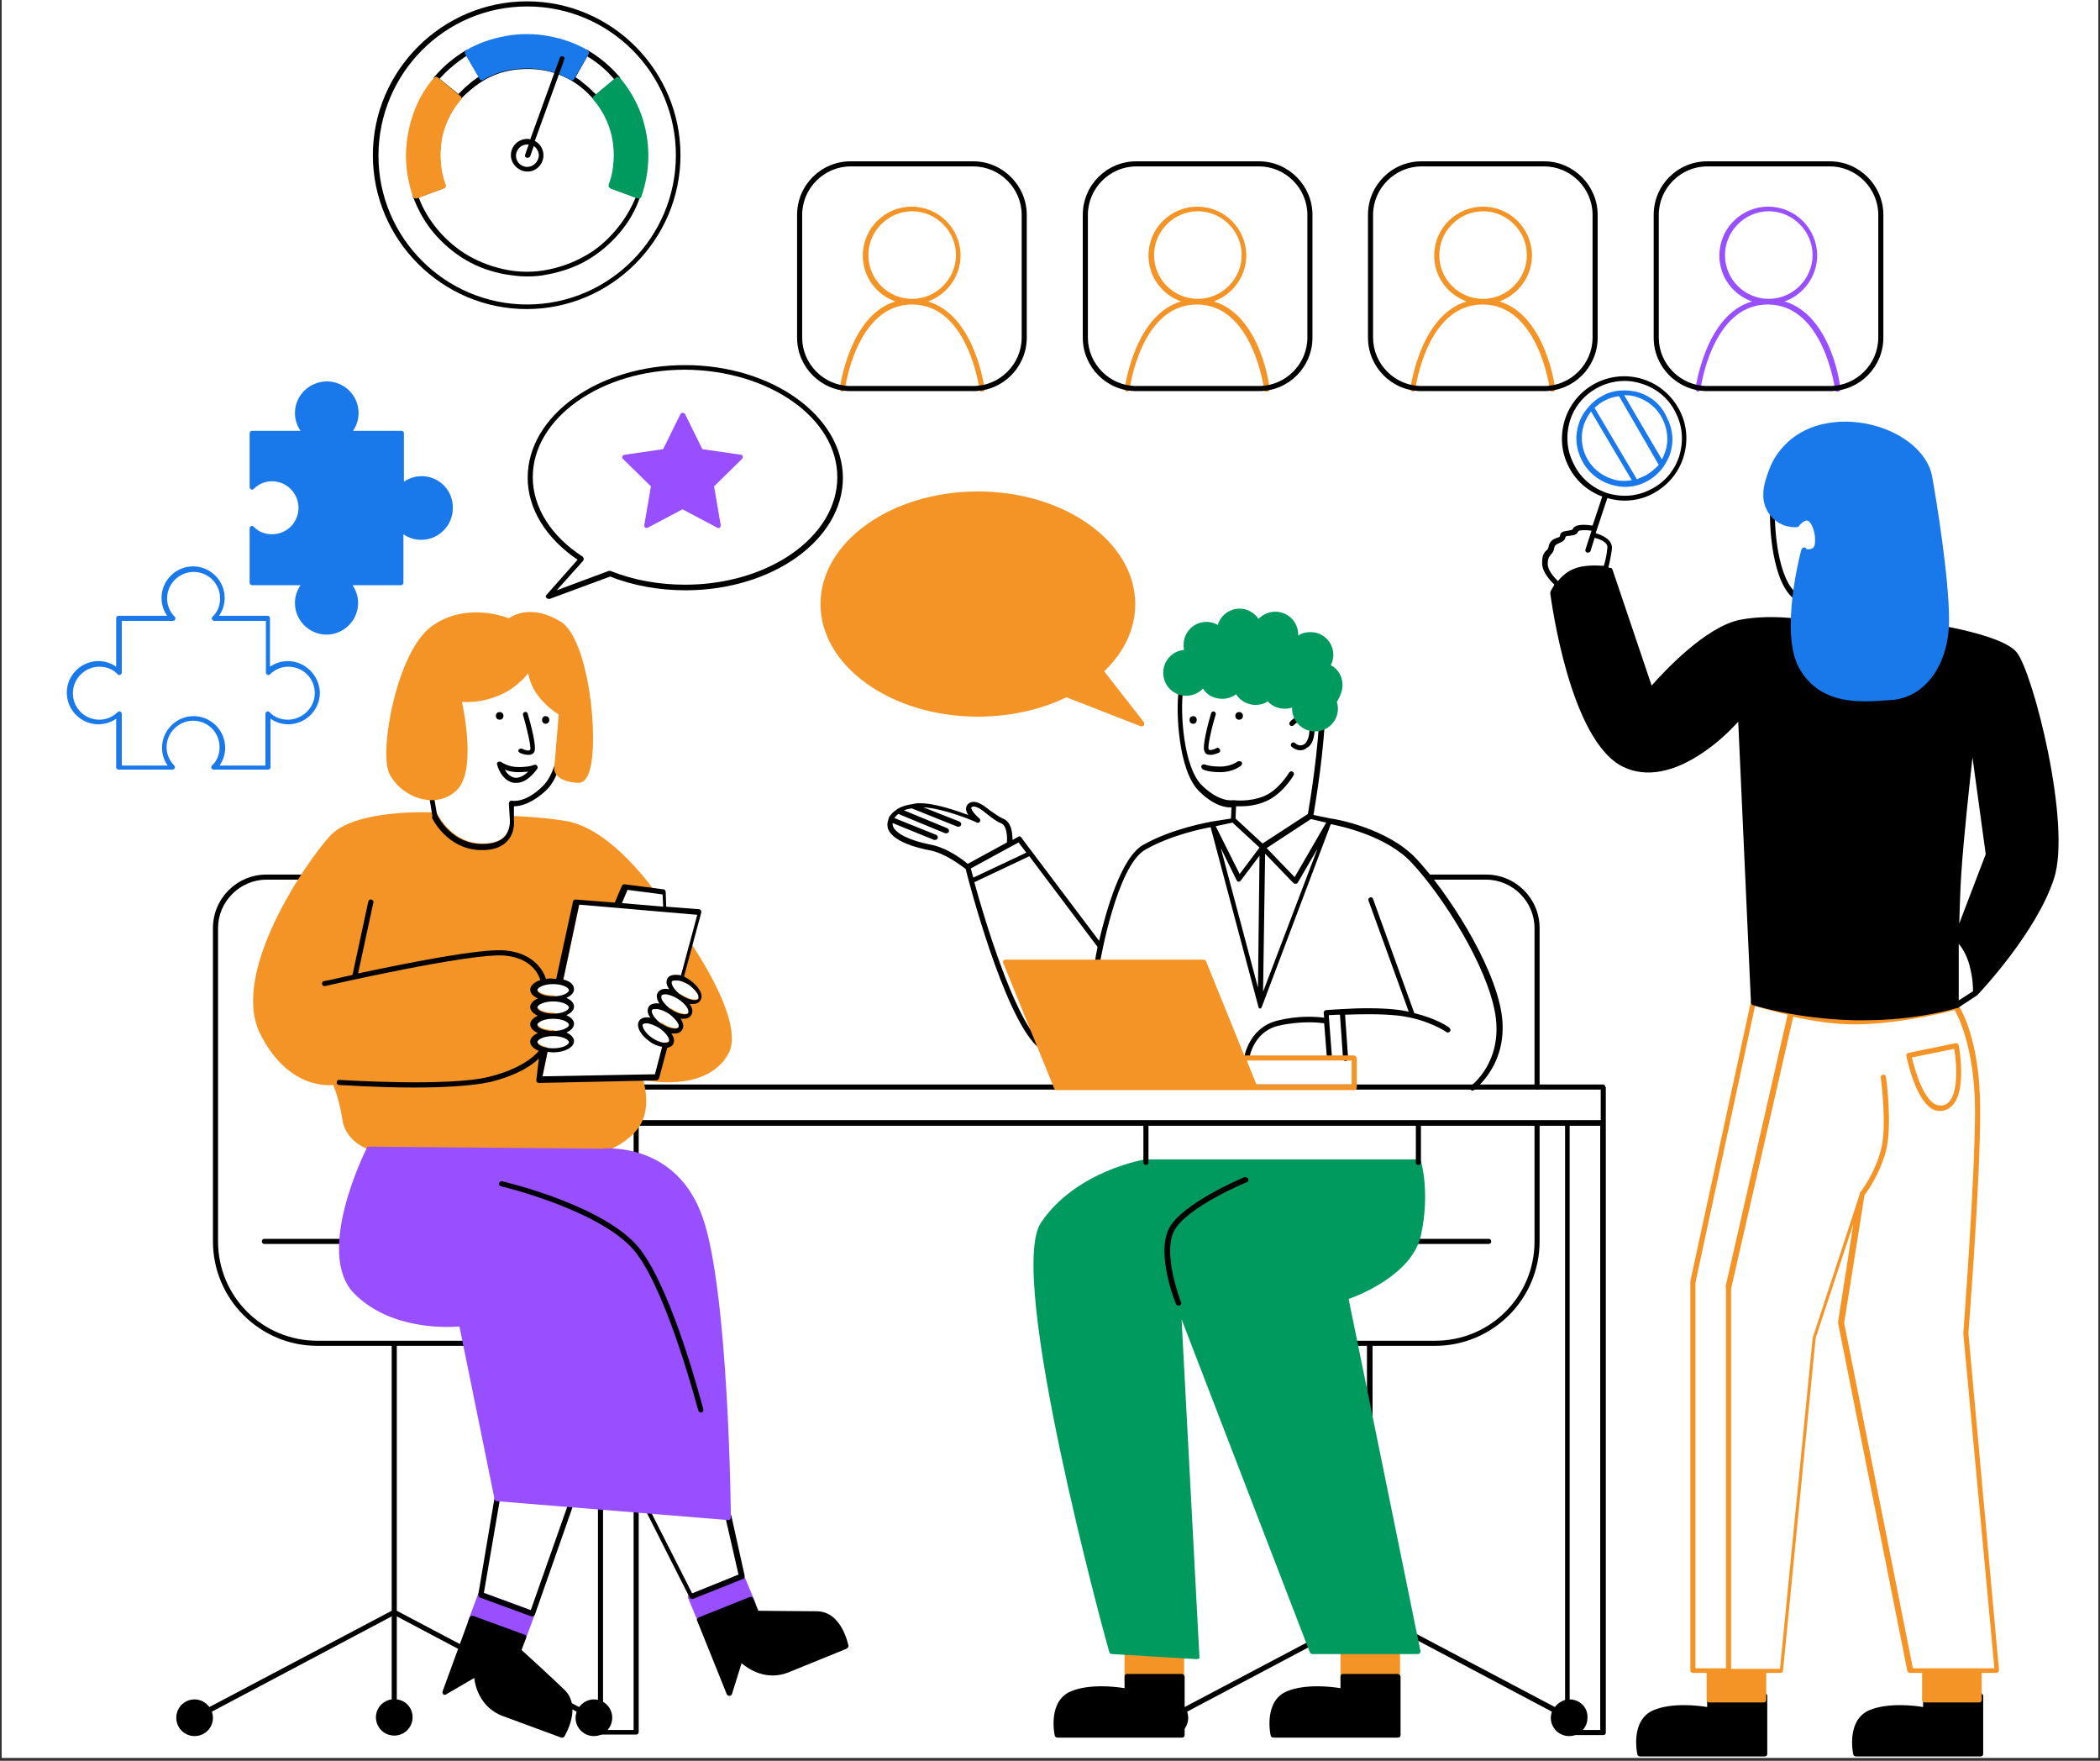
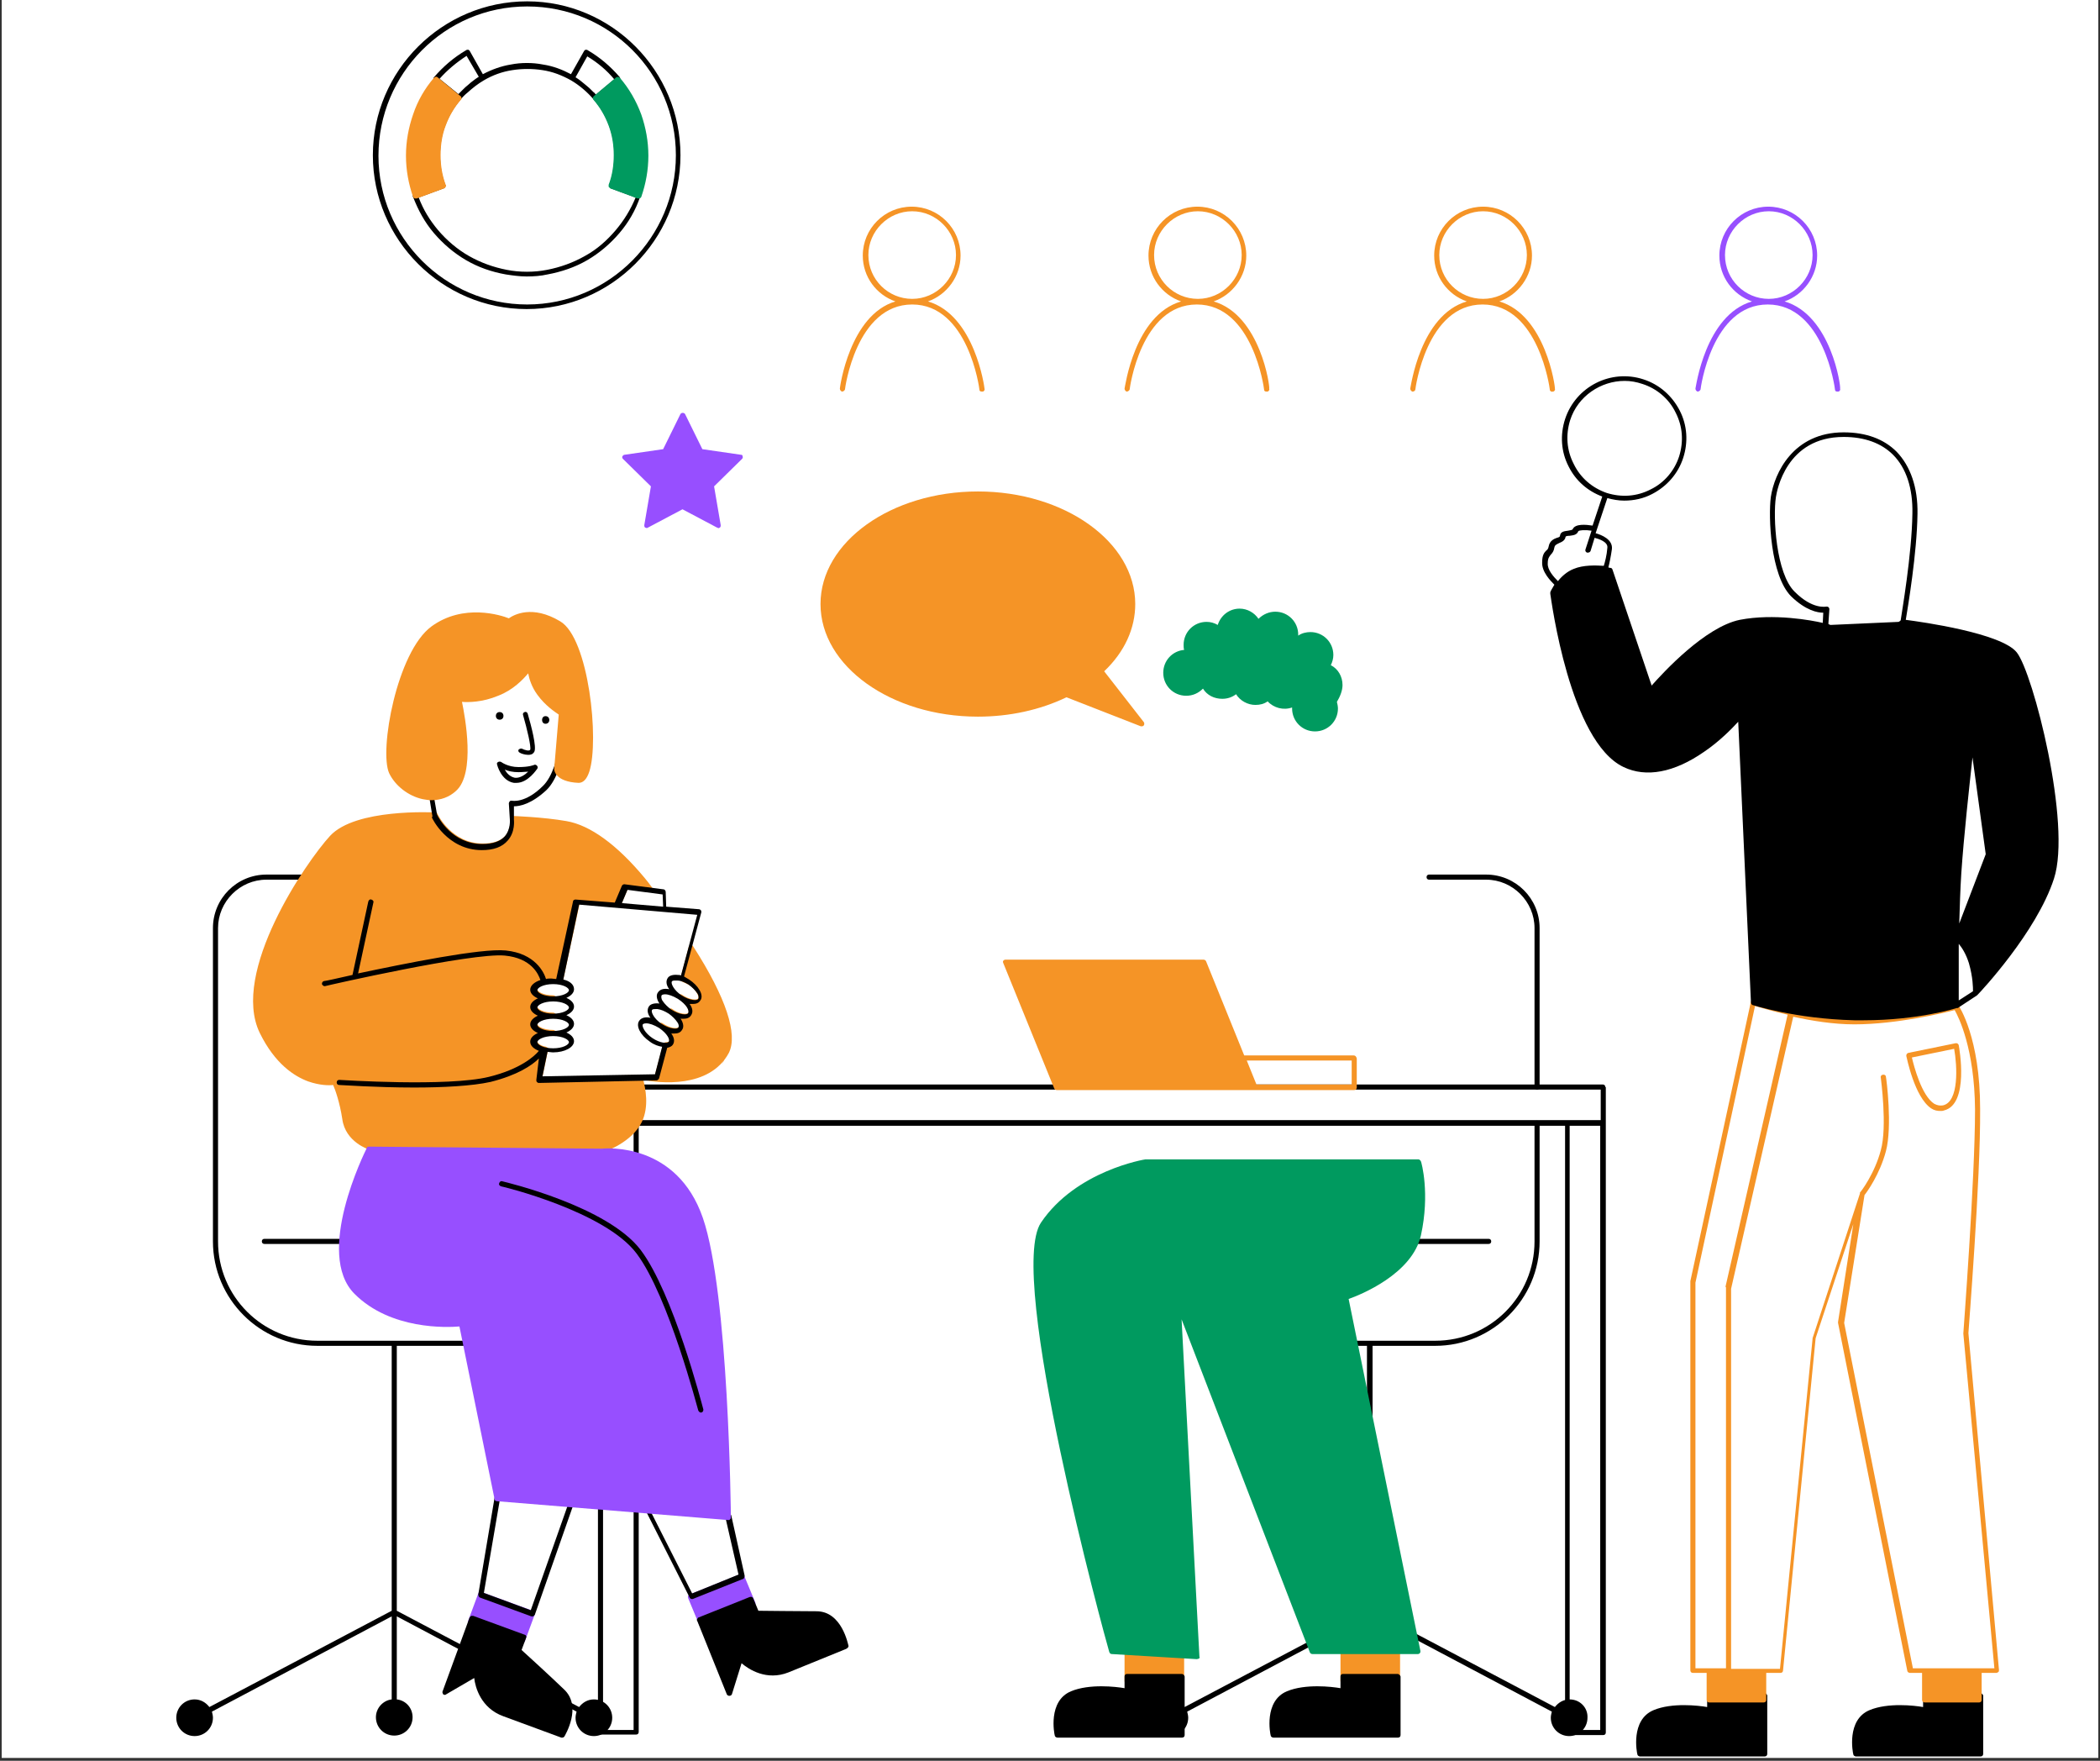
<svg xmlns="http://www.w3.org/2000/svg" width="940" zoomAndPan="magnify" viewBox="0 0 705 591" height="788" preserveAspectRatio="xMidYMid meet" version="1.0">
  <rect x="0" y="0" width="705" height="591" fill="#333333" stroke="none" />
  <defs>
    <clipPath id="2302647e0b">
      <path d="M 0.594 0 L 704.402 0 L 704.402 590 L 0.594 590 Z M 0.594 0" clip-rule="nonzero" />
    </clipPath>
    <clipPath id="a76c02988a">
-       <path d="M 22.422 11 L 655 11 L 655 259 L 22.422 259 Z M 22.422 11" clip-rule="nonzero" />
-     </clipPath>
+       </clipPath>
  </defs>
  <g clip-path="url(#2302647e0b)">
    <path fill="#ffffff" d="M 0.594 0 L 704.406 0 L 704.406 590 L 0.594 590 Z M 0.594 0" fill-opacity="1" fill-rule="nonzero" />
    <path fill="#ffffff" d="M 0.594 0 L 704.406 0 L 704.406 590 L 0.594 590 Z M 0.594 0" fill-opacity="1" fill-rule="nonzero" />
  </g>
  <path fill="#000000" d="M 538.922 364.855 C 538.922 364.34 538.582 364 538.066 364 L 200.742 364 C 200.23 364 199.887 364.34 199.887 364.855 L 199.887 376.824 C 199.887 377.336 200.23 377.68 200.742 377.68 L 200.742 581.34 C 200.742 581.855 201.086 582.195 201.598 582.195 L 213.566 582.195 C 214.078 582.195 214.422 581.855 214.422 581.34 L 214.422 377.852 L 525.418 377.852 L 525.418 581.512 C 525.418 582.023 525.758 582.367 526.27 582.367 L 538.238 582.367 C 538.754 582.367 539.094 582.023 539.094 581.512 L 539.094 364.855 Z M 201.598 365.711 L 537.383 365.711 L 537.383 375.969 L 526.27 375.969 C 526.27 375.969 526.27 375.969 526.102 375.969 L 213.566 375.969 C 213.566 375.969 213.566 375.969 213.395 375.969 L 201.426 375.969 L 201.426 365.711 Z M 212.711 580.656 L 202.453 580.656 L 202.453 377.852 L 212.711 377.852 Z M 526.957 580.656 L 526.957 377.852 L 537.215 377.852 L 537.215 580.656 Z M 526.957 580.656" fill-opacity="1" fill-rule="nonzero" />
  <path fill="#000000" d="M 526.957 570.398 C 524.902 570.398 523.195 571.422 521.996 572.961 L 460.789 540.645 L 460.789 451.723 L 481.82 451.723 C 501.137 451.723 516.867 435.992 516.867 416.668 L 516.867 376.996 C 516.867 376.484 516.527 376.141 516.012 376.141 C 515.5 376.141 515.16 376.484 515.16 376.996 L 515.16 416.668 C 515.16 435.137 500.285 450.012 481.82 450.012 L 454.805 450.012 C 454.293 450.012 453.949 450.355 453.949 450.867 C 453.949 451.379 454.293 451.723 454.805 451.723 L 458.91 451.723 L 458.91 540.645 L 397.703 572.961 C 396.504 571.422 394.797 570.398 392.742 570.398 C 389.324 570.398 386.59 573.133 386.59 576.555 C 386.59 579.973 389.324 582.707 392.742 582.707 C 396.164 582.707 398.898 579.973 398.898 576.555 C 398.898 575.867 398.727 575.184 398.555 574.5 L 458.91 542.523 L 458.91 570.398 C 456.004 570.738 453.609 573.305 453.609 576.383 C 453.609 579.801 456.344 582.539 459.766 582.539 C 463.184 582.539 465.918 579.801 465.918 576.383 C 465.918 573.305 463.695 570.738 460.617 570.398 L 460.617 542.523 L 520.973 574.5 C 520.801 575.184 520.629 575.867 520.629 576.555 C 520.629 579.973 523.363 582.707 526.785 582.707 C 530.203 582.707 532.938 579.973 532.938 576.555 C 533.109 573.133 530.375 570.398 526.957 570.398 Z M 427.109 417.523 L 499.77 417.523 C 500.285 417.523 500.625 417.18 500.625 416.668 C 500.625 416.156 500.285 415.812 499.77 415.812 L 427.109 415.812 C 426.594 415.812 426.254 416.156 426.254 416.668 C 426.254 417.008 426.594 417.523 427.109 417.523 Z M 479.766 295.258 L 498.918 295.258 C 507.805 295.258 515.16 302.609 515.16 311.504 L 515.16 364.855 C 515.16 365.367 515.5 365.711 516.012 365.711 C 516.527 365.711 516.867 365.367 516.867 364.855 L 516.867 311.504 C 516.867 301.586 508.832 293.547 498.918 293.547 L 479.766 293.547 C 479.254 293.547 478.914 293.891 478.914 294.402 C 478.914 294.914 479.254 295.258 479.766 295.258 Z M 199.375 570.398 C 197.324 570.398 195.613 571.422 194.418 572.961 L 133.211 540.645 L 133.211 451.723 L 161.25 451.723 C 161.762 451.723 162.105 451.379 162.105 450.867 L 162.105 294.402 C 162.105 293.891 161.762 293.547 161.25 293.547 L 89.441 293.547 C 79.523 293.547 71.488 301.586 71.488 311.504 L 71.488 416.668 C 71.488 435.992 87.219 451.723 106.539 451.723 L 131.5 451.723 L 131.5 540.645 L 70.293 572.961 C 69.098 571.422 67.387 570.398 65.336 570.398 C 61.914 570.398 59.18 573.133 59.18 576.555 C 59.18 579.973 61.914 582.707 65.336 582.707 C 68.754 582.707 71.488 579.973 71.488 576.555 C 71.488 575.867 71.32 575.184 71.148 574.5 L 131.5 542.523 L 131.5 570.398 C 128.594 570.738 126.199 573.305 126.199 576.383 C 126.199 579.801 128.938 582.539 132.355 582.539 C 135.773 582.539 138.512 579.801 138.512 576.383 C 138.512 573.305 136.289 570.738 133.211 570.398 L 133.211 542.523 L 193.562 574.5 C 193.391 575.184 193.223 575.867 193.223 576.555 C 193.223 579.973 195.957 582.707 199.375 582.707 C 202.797 582.707 205.531 579.973 205.531 576.555 C 205.531 573.133 202.797 570.398 199.375 570.398 Z M 106.539 450.012 C 88.074 450.012 73.199 435.137 73.199 416.668 L 73.199 311.504 C 73.199 302.609 80.551 295.258 89.441 295.258 L 160.566 295.258 L 160.566 415.812 L 88.758 415.812 C 88.246 415.812 87.902 416.156 87.902 416.668 C 87.902 417.18 88.246 417.523 88.758 417.523 L 160.566 417.523 L 160.566 450.012 Z M 106.539 450.012" fill-opacity="1" fill-rule="nonzero" />
  <path fill="#f59426" d="M 469.168 553.469 L 450.875 553.469 C 450.359 553.469 450.02 553.809 450.02 554.324 L 450.02 564.242 C 450.02 564.754 450.359 565.098 450.875 565.098 L 469.168 565.098 C 469.68 565.098 470.023 564.754 470.023 564.242 L 470.023 554.324 C 470.023 553.809 469.508 553.469 469.168 553.469 Z M 396.676 553.469 L 378.383 553.469 C 377.867 553.469 377.527 553.809 377.527 554.324 L 377.527 564.242 C 377.527 564.754 377.867 565.098 378.383 565.098 L 396.676 565.098 C 397.188 565.098 397.531 564.754 397.531 564.242 L 397.531 554.324 C 397.531 553.809 397.188 553.469 396.676 553.469 Z M 396.676 553.469" fill-opacity="1" fill-rule="nonzero" />
  <path fill="#000000" d="M 469.168 561.848 L 450.875 561.848 C 450.359 561.848 450.02 562.188 450.02 562.703 L 450.02 566.633 C 447.113 566.121 438.223 565.098 432.066 567.66 C 424.203 570.91 426.426 582.023 426.594 582.539 C 426.594 582.879 427.109 583.223 427.449 583.223 L 469.34 583.223 C 469.852 583.223 470.191 582.879 470.191 582.367 L 470.191 562.703 C 470.023 562.188 469.508 561.848 469.168 561.848 Z M 396.676 561.848 L 378.383 561.848 C 377.867 561.848 377.527 562.188 377.527 562.703 L 377.527 566.633 C 374.621 566.121 365.73 565.098 359.574 567.66 C 351.711 570.91 353.934 582.023 354.105 582.539 C 354.105 582.879 354.617 583.223 354.957 583.223 L 396.848 583.223 C 397.359 583.223 397.703 582.879 397.703 582.367 L 397.703 562.703 C 397.531 562.188 397.188 561.848 396.676 561.848 Z M 396.676 561.848" fill-opacity="1" fill-rule="nonzero" />
  <path fill="#009a5f" d="M 477.031 414.617 C 480.109 400.594 477.203 390.164 477.031 389.82 C 476.859 389.477 476.52 389.137 476.176 389.137 L 384.535 389.137 C 384.367 389.137 361.285 392.898 349.488 410.34 C 337.691 427.781 370.859 549.363 372.398 554.492 C 372.57 554.836 372.738 555.176 373.254 555.176 L 401.805 556.887 C 401.977 556.887 402.316 556.715 402.488 556.715 C 402.66 556.547 402.832 556.375 402.66 556.031 L 396.676 442.832 L 439.762 554.664 C 439.93 555.008 440.273 555.176 440.613 555.176 L 476.008 555.176 C 476.348 555.176 476.52 555.008 476.691 554.836 C 476.859 554.664 476.859 554.324 476.859 554.152 L 452.754 435.992 C 456.688 434.621 474.125 427.613 477.031 414.617 Z M 477.031 414.617" fill-opacity="1" fill-rule="nonzero" />
-   <path fill="#000000" d="M 384.707 376.141 C 384.195 376.141 383.852 376.484 383.852 376.996 L 383.852 390.164 C 383.852 390.676 384.195 391.016 384.707 391.016 C 385.219 391.016 385.562 390.676 385.562 390.164 L 385.562 376.996 C 385.562 376.484 385.051 376.141 384.707 376.141 Z M 476.176 376.141 C 475.664 376.141 475.32 376.484 475.32 376.996 L 475.32 390.164 C 475.32 390.676 475.664 391.016 476.176 391.016 C 476.691 391.016 477.031 390.676 477.031 390.164 L 477.031 376.996 C 477.031 376.484 476.691 376.141 476.176 376.141 Z M 417.703 395.121 C 416.852 395.465 396.676 404.012 392.402 412.391 C 388.129 420.941 394.453 437.016 394.797 437.699 C 394.965 438.043 395.309 438.215 395.648 438.215 C 395.82 438.215 395.82 438.215 395.992 438.215 C 396.504 438.043 396.676 437.531 396.504 437.188 C 396.504 437.016 390.18 421.113 394.109 413.246 C 398.043 405.383 418.219 396.832 418.559 396.832 C 419.074 396.66 419.242 396.148 419.074 395.633 C 418.559 395.121 418.047 394.949 417.703 395.121 Z M 417.703 395.121" fill-opacity="1" fill-rule="nonzero" />
  <path fill="#000000" d="M 664.758 568.172 L 646.465 568.172 C 645.949 568.172 645.609 568.516 645.609 569.027 L 645.609 572.961 C 642.703 572.449 633.812 571.422 627.656 573.988 C 619.793 577.238 622.016 588.352 622.188 588.863 C 622.188 589.207 622.699 589.547 623.039 589.547 L 664.93 589.547 C 665.441 589.547 665.785 589.207 665.785 588.695 L 665.785 569.027 C 665.613 568.688 665.098 568.172 664.758 568.172 Z M 592.266 568.172 L 573.973 568.172 C 573.461 568.172 573.117 568.516 573.117 569.027 L 573.117 572.961 C 570.211 572.449 561.32 571.422 555.164 573.988 C 547.301 577.238 549.523 588.352 549.695 588.863 C 549.695 589.207 550.207 589.547 550.551 589.547 L 592.438 589.547 C 592.949 589.547 593.293 589.207 593.293 588.695 L 593.293 569.027 C 593.121 568.688 592.777 568.172 592.266 568.172 Z M 592.266 568.172" fill-opacity="1" fill-rule="nonzero" />
  <path fill="#f59426" d="M 660.824 447.449 C 660.824 446.934 664.93 395.805 664.758 372.207 C 664.758 348.266 657.746 337.836 657.406 337.324 C 657.234 336.98 656.895 336.809 656.551 336.98 C 656.379 336.98 638.43 341.77 622.527 341.77 C 615.52 341.77 608.336 340.574 602.184 339.375 C 602.184 339.035 601.84 338.691 601.5 338.52 C 601.156 338.348 600.816 338.691 600.645 338.863 C 593.805 337.324 589.02 335.613 588.848 335.613 C 588.676 335.613 588.332 335.613 588.164 335.613 C 587.992 335.785 587.82 335.957 587.82 336.125 L 567.477 430.004 C 567.477 430.004 567.477 430.176 567.477 430.176 L 567.477 560.648 C 567.477 561.164 567.816 561.504 568.332 561.504 L 572.945 561.504 L 572.945 570.566 C 572.945 571.082 573.289 571.422 573.801 571.422 L 592.094 571.422 C 592.609 571.422 592.949 571.082 592.949 570.566 L 592.949 561.504 L 597.738 561.504 C 598.25 561.504 598.594 561.164 598.594 560.648 L 609.535 449.156 L 622.188 410.855 L 617.059 443.688 C 617.059 443.855 617.059 443.855 617.059 444.027 L 640.309 560.82 C 640.309 561.164 640.82 561.504 641.164 561.504 L 645.266 561.504 L 645.266 570.566 C 645.266 571.082 645.609 571.422 646.121 571.422 L 664.414 571.422 C 664.93 571.422 665.27 571.082 665.27 570.566 L 665.27 561.504 L 670.23 561.504 C 670.398 561.504 670.742 561.332 670.914 561.164 C 671.082 560.992 671.082 560.82 671.082 560.48 Z M 579.441 432.23 L 579.441 559.965 L 569.184 559.965 L 569.184 430.52 L 589.188 337.664 C 590.898 338.18 595 339.375 600.129 340.574 L 579.273 431.887 C 579.441 432.059 579.441 432.059 579.441 432.23 Z M 664.758 559.965 L 642.188 559.965 L 619.109 444.027 L 625.945 401.105 C 626.801 400.082 631.078 394.094 633.129 386.402 C 635.352 378.023 633.301 362.117 633.129 361.434 C 633.129 360.922 632.613 360.578 632.102 360.75 C 631.59 360.75 631.246 361.262 631.418 361.777 C 631.418 361.949 633.641 378.191 631.418 386.059 C 629.367 393.926 624.578 400.25 624.41 400.25 C 624.41 400.25 624.41 400.25 624.41 400.422 C 624.41 400.422 624.41 400.594 624.41 400.594 L 608.508 449.156 C 608.508 449.156 608.508 449.328 608.508 449.328 L 597.566 560.137 L 581.152 560.137 L 581.152 432.57 L 602.012 341.258 C 608.168 342.625 615.52 343.82 622.527 343.82 C 636.891 343.82 652.961 339.887 656.211 339.035 C 657.578 341.426 662.875 352.031 663.047 372.379 C 663.047 395.977 659.117 447.105 659.117 447.617 L 669.543 559.965 Z M 281.953 130.414 C 281.953 130.926 282.297 131.27 282.637 131.438 C 283.152 131.438 283.492 131.098 283.664 130.754 C 283.664 130.414 287.426 102.199 306.23 102.199 C 325.039 102.199 328.801 130.414 328.801 130.754 C 328.801 131.27 329.141 131.438 329.656 131.438 C 329.656 131.438 329.656 131.438 329.828 131.438 C 330.34 131.438 330.68 130.926 330.512 130.414 C 330.512 130.07 327.262 105.789 311.531 101.172 C 317.859 98.949 322.473 92.793 322.473 85.781 C 322.473 76.719 315.121 69.367 306.062 69.367 C 297 69.367 289.648 76.719 289.648 85.781 C 289.648 92.965 294.266 98.949 300.59 101.172 C 285.203 105.789 281.953 130.07 281.953 130.414 Z M 291.527 85.609 C 291.527 77.574 298.195 70.906 306.23 70.906 C 314.27 70.906 320.938 77.574 320.938 85.609 C 320.938 93.648 314.27 100.316 306.23 100.316 C 298.195 100.316 291.527 93.82 291.527 85.609 Z M 407.445 101.172 C 413.773 98.949 418.391 92.793 418.391 85.781 C 418.391 76.719 411.039 69.367 401.977 69.367 C 392.914 69.367 385.562 76.719 385.562 85.781 C 385.562 92.965 390.18 98.949 396.504 101.172 C 380.773 105.789 377.699 130.07 377.527 130.414 C 377.527 130.926 377.867 131.27 378.211 131.438 C 378.723 131.438 379.066 131.098 379.238 130.754 C 379.238 130.414 382.996 102.199 401.805 102.199 C 420.613 102.199 424.371 130.414 424.371 130.754 C 424.371 131.27 424.715 131.438 425.227 131.438 C 425.227 131.438 425.227 131.438 425.398 131.438 C 425.91 131.438 426.254 130.926 426.082 130.414 C 426.426 130.07 423.176 105.789 407.445 101.172 Z M 387.441 85.609 C 387.441 77.574 394.109 70.906 402.148 70.906 C 410.184 70.906 416.852 77.574 416.852 85.609 C 416.852 93.648 410.184 100.316 402.148 100.316 C 394.109 100.316 387.441 93.82 387.441 85.609 Z M 503.359 101.172 C 509.688 98.949 514.305 92.793 514.305 85.781 C 514.305 76.719 506.953 69.367 497.891 69.367 C 488.828 69.367 481.477 76.719 481.477 85.781 C 481.477 92.965 486.094 98.949 492.418 101.172 C 476.691 105.789 473.613 130.07 473.441 130.414 C 473.441 130.926 473.785 131.27 474.125 131.438 C 474.125 131.438 474.125 131.438 474.297 131.438 C 474.637 131.438 475.152 131.098 475.152 130.754 C 475.152 130.414 478.914 102.199 497.719 102.199 C 516.527 102.199 520.289 130.414 520.289 130.754 C 520.289 131.27 520.801 131.609 521.312 131.438 C 521.824 131.438 522.168 130.926 521.996 130.414 C 522.168 130.07 518.918 105.789 503.359 101.172 Z M 483.188 85.609 C 483.188 77.574 489.855 70.906 497.891 70.906 C 505.926 70.906 512.594 77.574 512.594 85.609 C 512.594 93.648 505.926 100.316 497.891 100.316 C 489.855 100.316 483.188 93.82 483.188 85.609 Z M 657.234 350.32 C 657.062 350.148 656.895 350.148 656.551 350.148 L 640.652 353.398 C 640.137 353.57 639.969 353.91 639.969 354.422 C 640.137 354.938 642.703 368.273 648.344 372.035 C 649.371 372.719 650.395 372.891 651.422 372.891 C 651.766 372.891 652.277 372.891 652.617 372.719 C 661.168 370.668 657.746 351.688 657.578 350.832 C 657.578 350.66 657.406 350.492 657.234 350.32 Z M 652.277 371.012 C 651.25 371.18 650.395 371.012 649.371 370.496 C 645.098 367.762 642.531 357.844 641.848 354.938 L 656.039 352.031 C 657.062 357.672 657.746 369.812 652.277 371.012 Z M 370.688 225.316 C 377.527 218.82 381.117 210.953 381.117 202.746 C 381.117 181.883 357.352 164.957 328.289 164.957 C 299.223 164.957 275.457 181.883 275.457 202.746 C 275.457 223.609 299.223 240.539 328.289 240.539 C 338.887 240.539 349.145 238.312 358.035 234.039 L 382.996 243.785 C 383.168 243.785 383.168 243.785 383.34 243.785 C 383.684 243.785 383.852 243.617 384.023 243.445 C 384.195 243.102 384.195 242.762 384.023 242.418 Z M 370.688 225.316" fill-opacity="1" fill-rule="nonzero" />
  <path fill="#000000" d="M 677.066 218.992 C 671.938 212.492 645.098 208.73 639.797 208.047 C 640.48 203.941 643.559 185.645 643.727 172.48 C 643.898 163.586 641.336 156.406 636.719 151.617 C 632.445 147.344 626.461 145.117 618.938 145.117 C 602.012 145.117 595.684 158.801 594.488 166.836 C 593.633 173.336 594.316 193.172 601.328 200.18 C 606.285 204.969 610.219 205.652 612.098 205.652 L 611.926 209.074 C 608.336 208.219 595.516 205.824 584.059 208.047 C 572.434 210.441 558.414 225.66 554.48 230.105 L 541.316 191.117 C 541.145 190.777 540.977 190.605 540.633 190.605 C 540.633 190.605 540.289 190.605 539.949 190.434 C 540.289 189.238 540.805 186.672 541.145 184.277 C 541.488 181.027 537.555 179.488 535.676 178.977 L 539.605 167.18 C 541.488 167.691 543.367 168.031 545.25 168.031 C 548.496 168.031 551.746 167.348 554.652 165.809 C 559.609 163.246 563.371 158.969 565.082 153.668 C 566.793 148.367 566.449 142.727 563.887 137.766 C 561.32 132.809 557.047 129.047 551.746 127.336 C 540.805 123.742 529.008 129.73 525.418 140.672 C 523.707 145.973 524.047 151.617 526.613 156.574 C 529.008 161.363 532.938 164.785 537.898 166.664 L 534.648 176.414 C 532.426 176.07 528.836 175.727 527.98 177.609 C 527.809 177.949 527.125 177.949 526.441 178.121 C 525.418 178.293 523.879 178.293 523.707 179.832 C 523.707 180.176 523.363 180.344 522.68 180.516 C 521.656 180.859 520.289 181.543 519.945 183.254 C 519.773 184.105 519.602 184.449 519.09 184.793 C 518.406 185.477 517.723 186.332 517.723 188.723 C 517.551 191.973 520.629 195.051 521.824 196.25 C 520.973 197.617 520.457 198.641 520.457 198.812 C 520.457 198.984 520.457 199.156 520.457 199.328 C 520.801 201.379 526.957 248.918 545.078 257.465 C 552.602 261.059 562.004 259.348 572.09 252.336 C 577.391 248.746 581.496 244.469 583.547 242.246 L 587.82 336.469 C 587.82 336.809 587.992 337.152 588.332 337.324 C 588.504 337.324 602.523 341.941 622.527 342.453 C 623.555 342.453 624.578 342.453 625.605 342.453 C 644.07 342.453 656.895 338.348 656.895 338.348 C 656.895 338.348 656.895 338.348 657.062 338.348 C 657.062 338.348 657.062 338.348 657.234 338.348 L 663.73 334.074 C 663.73 334.074 663.73 334.074 663.902 333.902 C 664.758 333.047 683.734 312.871 689.547 294.914 C 695.531 276.617 682.539 225.832 677.066 218.992 Z M 528.324 155.723 C 525.93 151.105 525.586 145.973 527.125 141.016 C 529.691 132.977 537.383 127.848 545.422 127.848 C 547.473 127.848 549.352 128.191 551.402 128.875 C 556.191 130.414 560.293 133.832 562.516 138.449 C 564.91 143.066 565.254 148.195 563.715 153.156 C 562.176 157.945 558.754 162.047 554.141 164.27 C 549.523 166.664 544.395 167.008 539.438 165.469 C 534.477 163.758 530.547 160.34 528.324 155.723 Z M 528.324 190.945 C 526.102 191.801 524.219 193.512 523.023 195.051 C 521.656 193.684 519.434 191.289 519.602 189.066 C 519.602 187.355 520.117 186.844 520.629 186.16 C 521.141 185.645 521.656 184.961 521.824 183.766 C 521.996 182.91 522.512 182.738 523.535 182.227 C 524.391 181.883 525.418 181.371 525.586 180.176 C 525.586 180.004 526.102 179.832 526.957 179.832 C 527.98 179.66 529.348 179.66 529.863 178.293 C 530.203 177.953 532.086 177.781 534.309 178.121 L 532.254 184.449 C 532.086 184.961 532.426 185.305 532.77 185.477 C 532.938 185.477 532.938 185.477 533.109 185.477 C 533.453 185.477 533.793 185.305 533.965 184.961 L 535.332 180.516 C 536.699 180.859 539.949 181.883 539.605 183.938 C 539.438 186.332 538.754 188.895 538.41 189.922 C 535.848 189.75 531.57 189.578 528.324 190.945 Z M 657.578 316.805 C 658.602 318 659.969 320.051 660.996 323.301 C 662.363 328.09 662.363 331.508 662.363 332.707 L 657.578 335.785 C 657.578 332.707 657.578 325.352 657.578 316.805 Z M 602.523 198.641 C 596.199 192.484 595.172 173.504 596.199 166.836 C 596.539 164.785 599.617 146.656 618.938 146.656 C 625.945 146.656 631.59 148.711 635.523 152.645 C 639.965 157.09 642.188 163.93 642.02 172.309 C 641.848 186.16 638.43 205.652 638.086 208.219 C 637.914 208.391 637.742 208.559 637.402 208.73 L 614.492 209.758 C 614.148 209.586 613.98 209.586 613.809 209.414 L 614.148 204.457 C 614.148 204.113 613.98 203.941 613.809 203.773 C 613.637 203.602 613.297 203.602 613.125 203.602 C 612.953 203.602 608.508 204.629 602.523 198.641 Z M 657.746 309.965 C 657.918 304.32 658.09 298.508 658.43 293.207 C 659.285 280.551 661.168 263.621 662.191 254.219 L 666.637 286.707 Z M 657.746 309.965" fill-opacity="1" fill-rule="nonzero" />
  <path fill="#f59426" d="M 242.289 357.332 Z M 242.289 357.332 C 242.289 357.5 242.289 357.5 242.289 357.332 Z M 244 354.082 C 243.145 355.793 242.461 356.816 242.289 357.332 C 242.633 356.816 243.145 355.793 244 354.082 Z M 232.715 317.66 C 232.543 317.316 232.203 317.145 231.859 317.316 C 231.52 317.316 231.176 317.66 231.176 318 L 228.441 328.43 C 228.27 328.773 228.613 329.285 228.953 329.457 C 229.637 329.801 230.492 330.141 231.176 330.484 C 233.742 332.195 234.766 334.418 234.426 335.102 C 233.91 335.785 231.52 335.613 228.953 333.902 C 228.613 333.562 228.098 333.734 227.758 334.074 C 227.586 334.246 227.586 334.418 227.586 334.586 C 227.586 334.93 227.758 335.102 227.93 335.27 C 229.98 336.641 231.004 338.18 231.176 339.203 C 231.176 339.547 231.176 339.719 231.176 339.887 C 231.004 340.059 230.836 340.23 230.492 340.23 C 229.465 340.402 227.586 340.059 225.707 338.691 C 225.363 338.348 224.852 338.52 224.508 338.863 C 224.336 339.035 224.336 339.203 224.336 339.375 C 224.336 339.719 224.508 339.887 224.68 340.059 C 227.242 341.77 228.27 343.992 227.93 344.676 C 227.414 345.359 225.02 345.191 222.457 343.48 C 222.113 343.137 221.602 343.309 221.262 343.652 C 221.09 343.82 221.09 343.992 221.09 344.164 C 221.09 344.504 221.262 344.676 221.43 344.848 C 223.484 346.215 224.508 347.754 224.68 348.781 C 224.68 349.121 224.68 349.293 224.68 349.465 C 224.508 349.805 223.824 349.805 223.484 349.805 C 223.141 349.805 222.797 350.148 222.629 350.492 L 219.891 360.75 L 182.109 361.434 L 183.988 352.371 C 184.16 351.859 183.816 351.516 183.305 351.344 C 181.422 351.004 180.398 350.148 180.398 349.465 C 180.398 348.609 182.449 347.414 185.699 347.414 C 186.211 347.414 186.555 347.07 186.555 346.559 C 186.555 346.043 186.211 345.703 185.699 345.703 C 182.449 345.703 180.398 344.504 180.398 343.652 C 180.398 342.797 182.449 341.598 185.699 341.598 C 186.211 341.598 186.555 341.258 186.555 340.742 C 186.555 340.23 186.211 339.887 185.699 339.887 C 182.449 339.887 180.398 338.691 180.398 337.836 C 180.398 336.98 182.449 335.785 185.699 335.785 C 186.211 335.785 186.555 335.441 186.555 334.93 C 186.555 334.418 186.211 334.074 185.699 334.074 C 182.449 334.074 180.398 332.879 180.398 332.023 C 180.398 331.168 182.449 329.969 185.699 329.969 C 186.383 329.969 187.238 329.969 187.922 330.141 C 188.434 330.312 188.777 329.969 188.945 329.457 L 194.59 303.293 L 207.582 304.32 C 207.926 304.32 208.266 304.148 208.438 303.809 L 210.832 298.164 L 218.012 299.191 C 218.352 299.191 218.695 299.02 218.867 298.848 C 219.039 298.508 219.039 298.164 218.867 297.824 C 218.012 296.625 217.156 295.598 216.473 294.746 C 207.242 283.629 198.18 276.961 190.145 275.594 C 182.277 274.223 172.191 273.883 172.191 273.883 C 171.848 273.883 171.68 274.055 171.508 274.223 C 171.336 274.395 171.336 274.738 171.336 274.91 C 171.336 274.91 171.68 278.156 169.625 280.551 C 168.09 282.262 165.523 283.117 162.105 283.117 C 151.504 283.117 146.887 273.199 146.887 273.199 C 146.715 272.855 146.547 272.684 146.203 272.684 C 145.18 272.684 119.363 271.316 110.812 280.551 C 102.777 289.273 77.301 326.379 87.219 346.727 C 92.348 357.16 98.844 361.262 103.461 362.973 C 107.395 364.34 110.473 364.34 111.84 364.172 C 112.523 365.711 114.062 369.984 114.918 375.629 C 115.941 383.324 123.809 385.887 124.148 385.887 C 124.148 385.887 124.32 385.887 124.32 385.887 L 202.625 386.57 C 202.797 386.57 202.797 386.57 202.965 386.57 C 203.309 386.402 212.027 383.492 215.445 376.652 C 218.012 371.352 216.645 365.195 215.961 362.461 C 221.09 363.488 238.188 365.539 244.684 353.398 C 247.762 347.242 243.828 334.93 232.715 317.66 Z M 232.715 317.66" fill-opacity="1" fill-rule="nonzero" />
  <path fill="#974fff" d="M 253.574 537.906 L 249.812 528.844 C 249.641 528.332 249.129 528.16 248.613 528.332 L 231.52 535.172 C 231.004 535.34 230.836 535.855 231.004 536.367 L 234.766 545.43 C 234.766 545.602 234.938 545.773 235.281 545.945 C 235.449 545.945 235.449 545.945 235.621 545.945 C 235.793 545.945 235.793 545.945 235.965 545.945 L 253.059 539.105 C 253.574 538.934 253.746 538.418 253.574 537.906 Z M 178.859 540.645 L 161.59 534.316 C 161.078 534.145 160.734 534.316 160.566 534.828 L 157.145 544.062 C 157.145 544.234 157.145 544.574 157.145 544.746 C 157.316 544.918 157.488 545.09 157.66 545.258 L 174.926 551.586 C 175.098 551.586 175.098 551.586 175.27 551.586 C 175.441 551.586 175.441 551.586 175.609 551.586 C 175.781 551.414 175.953 551.246 176.125 551.074 L 179.543 541.84 C 179.543 541.668 179.543 541.328 179.543 541.156 C 179.371 540.984 179.199 540.812 178.859 540.645 Z M 178.859 540.645" fill-opacity="1" fill-rule="nonzero" />
  <path fill="#000000" d="M 175.098 553.809 L 176.637 549.707 C 176.809 549.191 176.637 548.852 176.125 548.68 L 158.855 542.352 C 158.684 542.352 158.344 542.352 158.172 542.352 C 158 542.523 157.828 542.695 157.66 542.867 L 148.598 567.66 C 148.426 568.004 148.598 568.344 148.77 568.688 C 149.109 568.859 149.453 569.027 149.793 568.688 L 159.199 563.215 C 159.539 566.293 161.422 573.305 168.941 576.039 L 188.434 583.223 C 188.605 583.223 188.605 583.223 188.777 583.223 C 189.117 583.223 189.289 583.051 189.461 582.879 C 189.629 582.539 195.613 572.789 189.289 566.977 C 184.5 562.359 176.977 555.52 175.098 553.809 Z M 284.859 552.441 C 284.691 551.93 282.637 540.812 274.09 540.812 C 267.25 540.812 257.164 540.645 254.598 540.645 L 252.891 536.539 C 252.719 536.027 252.207 535.855 251.691 536.027 L 234.594 542.867 C 234.426 542.867 234.254 543.035 234.082 543.379 C 233.91 543.551 233.91 543.891 234.082 544.062 L 244 568.688 C 244.172 569.027 244.512 569.199 244.855 569.199 C 245.195 569.199 245.539 569.027 245.707 568.688 L 248.957 558.254 C 251.352 560.309 257.336 564.242 264.688 561.332 L 284.008 553.469 C 284.691 553.125 284.859 552.785 284.859 552.441 Z M 284.859 552.441" fill-opacity="1" fill-rule="nonzero" />
  <path fill="#000000" d="M 191.512 504.047 L 166.891 501.996 C 166.379 501.996 166.035 502.34 166.035 502.68 L 160.566 535.172 C 160.566 535.512 160.734 536.027 161.078 536.195 L 178.348 542.523 C 178.516 542.523 178.516 542.523 178.688 542.523 C 178.859 542.523 178.859 542.523 179.031 542.523 C 179.199 542.352 179.371 542.184 179.543 542.012 L 192.367 505.418 C 192.535 505.246 192.367 504.902 192.195 504.734 C 192.023 504.562 191.852 504.047 191.512 504.047 Z M 178.176 540.473 L 162.445 534.656 L 167.746 503.707 L 190.484 505.586 Z M 249.984 528.844 L 245.539 508.836 C 245.539 508.496 245.195 508.152 244.855 508.152 L 217.668 505.93 C 217.328 505.93 216.984 506.102 216.816 506.273 C 216.645 506.441 216.645 506.785 216.816 507.125 L 231.52 536.195 C 231.688 536.539 232.031 536.711 232.203 536.711 C 232.371 536.711 232.371 536.711 232.543 536.711 L 249.641 529.871 C 249.812 529.699 249.984 529.355 249.984 528.844 Z M 232.371 534.828 L 218.695 507.812 L 243.656 509.863 L 247.93 528.5 Z M 232.371 534.828" fill-opacity="1" fill-rule="nonzero" />
  <path fill="#974fff" d="M 235.965 408.801 C 227.242 383.492 203.648 385.375 202.109 385.547 L 123.809 384.863 C 123.465 384.863 123.121 385.031 123.121 385.375 C 122.438 386.742 105.512 420.773 119.02 434.281 C 131.16 446.422 150.137 445.566 154.238 445.223 L 166.035 503.195 C 166.035 503.535 166.379 503.879 166.891 503.879 L 244.512 510.203 C 244.684 510.203 244.855 510.203 245.023 510.035 C 245.195 509.863 245.367 509.691 245.367 509.352 C 245.367 508.324 244.684 434.109 235.965 408.801 Z M 235.965 408.801" fill-opacity="1" fill-rule="nonzero" />
  <path fill="#000000" d="M 174.586 252.68 C 174.758 252.848 176.125 253.363 177.32 253.363 C 178.176 253.363 178.859 253.191 179.371 252.336 C 180.227 250.797 178.348 243.617 177.148 239.512 C 176.977 239 176.465 238.828 176.125 239 C 175.609 239.168 175.441 239.684 175.609 240.023 C 176.977 244.812 178.348 250.625 178.004 251.652 C 177.664 252.164 176.293 251.824 175.27 251.309 C 174.926 251.141 174.414 251.309 174.07 251.652 C 173.902 251.996 174.07 252.508 174.586 252.68 Z M 174.07 257.465 C 170.48 257.465 168.258 255.758 168.258 255.758 C 167.918 255.586 167.574 255.586 167.234 255.758 C 166.891 255.926 166.719 256.27 166.891 256.609 C 166.891 256.781 168.258 262.082 172.535 262.766 C 172.875 262.766 173.047 262.766 173.387 262.766 C 177.32 262.766 180.227 258.148 180.398 257.98 C 180.57 257.637 180.57 257.297 180.227 256.953 C 179.887 256.609 179.543 256.609 179.199 256.781 C 179.199 256.781 177.664 257.465 174.07 257.465 Z M 172.875 261.059 C 171.164 260.715 170.141 259.52 169.457 258.32 C 170.652 258.836 172.191 259.176 174.07 259.176 C 175.441 259.176 176.465 259.004 177.32 259.004 C 176.293 260.031 174.586 261.227 172.875 261.059 Z M 167.746 241.562 C 169.457 241.562 169.457 239 167.746 239 C 166.035 239 166.035 241.562 167.746 241.562 Z M 183.133 242.93 C 184.844 242.93 184.844 240.367 183.133 240.367 C 181.594 240.367 181.594 242.93 183.133 242.93 Z M 145.008 274.395 C 145.008 274.566 150.137 285.34 161.762 285.34 C 165.695 285.34 168.602 284.312 170.48 282.09 C 173.047 279.184 172.535 275.25 172.535 275.078 L 172.535 270.633 C 174.414 270.633 178.348 269.949 183.477 265.16 C 190.484 258.32 191.34 238.312 190.312 231.816 C 189.117 223.777 182.621 210.098 165.867 210.098 C 158.344 210.098 152.359 212.32 148.086 216.598 C 143.297 221.387 140.902 228.566 141.074 237.461 C 141.246 252.336 145.18 273.711 145.18 274.055 C 145.008 274.223 145.008 274.223 145.008 274.395 Z M 149.281 217.793 C 153.215 213.859 158.855 211.809 165.867 211.809 C 185.184 211.809 188.434 229.934 188.605 231.988 C 189.629 238.656 188.605 257.637 182.277 263.793 C 176.293 269.777 171.848 268.754 171.848 268.754 C 171.508 268.754 171.336 268.754 171.164 268.922 C 170.996 269.094 170.824 269.438 170.824 269.605 L 171.164 275.078 C 171.164 275.078 171.508 278.328 169.457 280.723 C 167.918 282.434 165.352 283.289 161.934 283.289 C 151.848 283.289 147.23 274.566 146.715 273.371 C 146.375 271.66 142.785 251.48 142.613 237.289 C 142.613 229.082 144.836 222.242 149.281 217.793 Z M 180.055 362.461 C 180.055 362.633 180.055 362.973 180.227 363.145 C 180.398 363.316 180.57 363.488 180.91 363.488 L 220.406 362.633 C 220.746 362.633 221.09 362.289 221.262 361.949 L 223.996 351.688 C 224.852 351.516 225.535 351.176 225.875 350.66 C 226.559 349.637 226.391 348.266 225.363 346.898 C 225.363 346.898 225.535 346.898 225.535 346.898 C 225.875 346.898 226.047 346.898 226.391 346.898 C 227.586 346.898 228.441 346.559 228.953 345.703 C 229.637 344.848 229.465 343.48 228.613 342.113 C 228.613 342.113 228.441 341.941 228.441 341.941 C 228.441 341.941 228.613 341.941 228.613 341.941 C 228.953 341.941 229.125 341.941 229.465 341.941 C 230.664 341.941 231.52 341.598 232.031 340.742 C 232.715 339.719 232.543 338.348 231.52 336.98 C 231.52 336.98 231.688 336.98 231.688 336.98 C 232.031 336.98 232.203 336.98 232.543 336.98 C 233.742 336.98 234.594 336.641 235.109 335.785 C 235.793 334.93 235.621 333.562 234.766 332.195 C 234.082 330.996 232.887 329.801 231.348 328.773 C 230.836 328.43 230.148 328.09 229.637 327.746 L 235.449 306.203 C 235.449 306.031 235.449 305.688 235.281 305.516 C 235.109 305.348 234.938 305.176 234.594 305.176 L 223.652 304.32 L 223.484 299.363 C 223.484 299.02 223.141 298.508 222.797 298.508 L 209.633 296.797 C 209.293 296.797 208.949 296.969 208.777 297.309 L 206.387 302.953 L 193.223 301.926 C 192.879 301.926 192.367 302.098 192.367 302.609 L 186.723 328.602 C 186.211 328.602 185.527 328.43 185.016 328.43 C 184.332 328.43 183.816 328.43 183.305 328.602 C 182.621 326.379 179.715 320.051 169.797 319.027 C 161.59 318.172 135.605 323.473 120.215 326.723 L 125.344 302.953 C 125.516 302.438 125.176 302.098 124.66 301.926 C 124.148 301.754 123.809 302.098 123.637 302.609 L 118.336 327.234 C 113.035 328.43 109.273 329.285 108.762 329.285 C 108.25 329.457 108.078 329.801 108.078 330.312 C 108.25 330.656 108.59 330.996 108.934 330.996 C 108.934 330.996 109.102 330.996 109.102 330.996 C 109.617 330.824 158.344 319.711 169.457 320.734 C 178.348 321.59 180.738 326.891 181.422 328.945 C 179.371 329.629 178.004 330.824 178.004 332.191 C 178.004 333.391 179.031 334.418 180.57 335.102 C 179.031 335.785 178.004 336.809 178.004 338.008 C 178.004 339.203 179.031 340.23 180.57 340.914 C 179.031 341.598 178.004 342.625 178.004 343.82 C 178.004 345.02 179.031 346.043 180.57 346.727 C 179.031 347.414 178.004 348.438 178.004 349.637 C 178.004 351.004 179.199 352.031 180.91 352.715 C 179.371 354.594 174.586 358.871 164.156 361.434 C 150.309 364.855 114.23 362.461 113.891 362.461 C 113.379 362.461 113.035 362.801 113.035 363.316 C 113.035 363.828 113.379 364.172 113.891 364.172 C 114.746 364.172 126.371 365.023 139.023 365.023 C 148.598 365.023 158.512 364.512 164.668 363.145 C 173.559 360.922 178.516 357.672 180.91 355.277 Z M 224.508 349.637 C 223.996 350.32 221.602 350.148 219.039 348.438 C 216.473 346.727 215.445 344.504 215.789 343.82 C 215.961 343.652 216.301 343.48 216.984 343.48 C 218.012 343.48 219.551 343.992 221.262 345.02 C 223.996 346.898 225.02 348.953 224.508 349.637 Z M 227.758 344.848 C 227.586 345.188 226.902 345.359 225.875 345.188 C 224.68 345.02 223.484 344.504 222.113 343.652 C 219.551 341.941 218.523 339.719 218.867 339.035 C 219.039 338.691 219.551 338.691 220.062 338.691 C 220.234 338.691 220.406 338.691 220.746 338.691 C 221.945 338.863 223.141 339.375 224.508 340.23 C 225.707 341.086 226.73 342.113 227.414 343.137 C 227.93 343.82 227.93 344.504 227.758 344.848 Z M 231.004 340.059 C 230.836 340.402 230.148 340.574 229.125 340.402 C 227.93 340.23 226.73 339.719 225.363 338.863 C 224.168 338.008 223.141 336.98 222.457 335.957 C 221.945 335.27 221.945 334.418 222.113 334.074 C 222.285 333.902 222.629 333.734 223.312 333.734 C 224.336 333.734 225.875 334.246 227.586 335.27 C 230.492 337.152 231.52 339.203 231.004 340.059 Z M 231.176 330.484 C 232.371 331.34 233.398 332.363 234.082 333.391 C 234.594 334.074 234.594 334.93 234.426 335.27 C 234.254 335.613 233.57 335.785 232.543 335.613 C 231.348 335.441 230.148 334.93 228.781 334.074 C 226.219 332.363 225.191 330.141 225.535 329.457 C 225.707 329.117 226.219 329.117 226.73 329.117 C 226.902 329.117 227.074 329.117 227.414 329.117 C 228.441 329.117 229.809 329.629 231.176 330.484 Z M 210.66 298.676 L 222.457 300.215 L 222.629 304.32 L 208.777 303.125 Z M 194.418 303.637 L 234.082 307.055 L 228.613 327.406 C 228.27 327.234 227.93 327.234 227.586 327.234 C 226.047 327.062 224.68 327.406 224.168 328.262 C 223.484 329.285 223.652 330.656 224.68 332.023 C 222.969 331.68 221.602 332.023 220.918 333.047 C 220.234 333.902 220.406 335.27 221.262 336.641 C 221.262 336.641 221.43 336.809 221.43 336.809 C 221.43 336.809 221.262 336.809 221.262 336.809 C 219.723 336.641 218.352 336.98 217.84 337.836 C 217.156 338.863 217.328 340.23 218.352 341.598 C 216.645 341.258 215.277 341.598 214.594 342.625 C 213.395 344.336 214.934 347.414 218.184 349.637 C 219.551 350.66 221.09 351.176 222.285 351.344 L 219.891 360.578 L 182.109 361.262 L 183.816 353.055 C 184.332 353.055 185.016 353.227 185.699 353.227 C 189.629 353.227 192.707 351.516 192.707 349.465 C 192.707 348.266 191.684 347.242 190.145 346.559 C 191.684 345.875 192.707 344.848 192.707 343.652 C 192.707 342.453 191.684 341.426 190.145 340.742 C 191.684 340.059 192.707 339.035 192.707 337.836 C 192.707 336.641 191.684 335.613 190.145 334.93 C 191.684 334.246 192.707 333.219 192.707 332.023 C 192.707 330.484 191.34 329.285 189.117 328.773 Z M 180.398 332.363 C 180.398 331.508 182.449 330.312 185.699 330.312 C 188.945 330.312 191 331.508 191 332.363 C 191 333.219 188.945 334.418 185.699 334.418 C 182.449 334.418 180.398 333.219 180.398 332.363 Z M 180.398 338.18 C 180.398 337.324 182.449 336.125 185.699 336.125 C 188.945 336.125 191 337.324 191 338.18 C 191 339.035 188.945 340.23 185.699 340.23 C 182.449 340.23 180.398 339.035 180.398 338.18 Z M 180.398 343.992 C 180.398 343.137 182.449 341.941 185.699 341.941 C 188.945 341.941 191 343.137 191 343.992 C 191 344.848 188.945 346.043 185.699 346.043 C 182.449 346.043 180.398 344.848 180.398 343.992 Z M 180.398 349.805 C 180.398 348.953 182.449 347.754 185.699 347.754 C 188.945 347.754 191 348.953 191 349.805 C 191 350.66 188.945 351.859 185.699 351.859 C 182.449 351.859 180.398 350.66 180.398 349.805 Z M 215.105 419.574 C 203.992 404.867 169.969 396.832 168.602 396.488 C 168.09 396.32 167.746 396.66 167.574 397.172 C 167.402 397.688 167.746 398.027 168.258 398.199 C 168.602 398.199 203.137 406.578 213.738 420.773 C 224.508 435.137 234.254 473.098 234.426 473.441 C 234.594 473.781 234.938 474.125 235.281 474.125 C 235.281 474.125 235.449 474.125 235.449 474.125 C 235.965 473.953 236.133 473.609 236.133 473.098 C 235.621 471.215 226.047 434.109 215.105 419.574 Z M 215.105 419.574" fill-opacity="1" fill-rule="nonzero" />
-   <path fill="#000000" d="M 406.422 253.363 C 407.617 253.363 408.984 252.68 409.156 252.68 C 409.5 252.508 409.84 251.996 409.5 251.48 C 409.328 251.141 408.816 250.797 408.301 251.141 C 407.445 251.652 405.906 251.996 405.738 251.48 C 405.395 250.625 406.594 244.812 408.129 239.852 C 408.301 239.34 407.961 239 407.617 238.828 C 407.105 238.656 406.762 239 406.594 239.34 C 405.395 243.445 403.516 250.797 404.371 252.164 C 404.711 253.191 405.566 253.363 406.422 253.363 Z M 415.484 255.586 C 415.484 255.586 413.262 257.297 409.668 257.297 C 406.078 257.297 404.539 256.609 404.539 256.609 C 404.199 256.441 403.684 256.609 403.344 256.953 C 403.172 257.297 403.344 257.809 403.684 258.148 C 403.855 258.32 405.566 259.176 409.668 259.176 C 413.945 259.176 416.508 257.125 416.68 256.953 C 417.02 256.609 417.02 256.098 416.852 255.758 C 416.336 255.414 415.824 255.414 415.484 255.586 Z M 415.996 239 C 414.285 239 414.285 241.562 415.996 241.562 C 417.703 241.562 417.703 239 415.996 239 Z M 400.609 240.367 C 398.898 240.367 398.898 242.93 400.609 242.93 C 402.148 242.93 402.148 240.367 400.609 240.367 Z M 504.047 339.887 C 501.309 323.129 485.75 299.191 475.492 288.246 C 465.746 277.816 447.625 274.738 446.77 274.738 L 440.957 273.539 C 441.641 269.438 444.719 251.141 444.891 237.801 C 445.059 228.91 442.496 221.727 437.879 216.938 C 433.605 212.664 427.621 210.441 420.098 210.441 C 403.172 210.441 396.848 224.121 395.648 232.16 C 394.797 238.656 395.48 258.492 402.488 265.504 C 407.445 270.461 411.551 271.145 413.43 270.977 L 413.258 274.738 L 406.762 275.762 C 406.078 275.934 393.598 277.988 383.684 283.629 C 376.332 287.906 371.371 305.688 368.977 315.777 L 342.82 281.062 C 342.648 280.723 342.137 280.551 341.793 280.895 L 339.914 281.918 C 339.914 279.695 339.57 275.762 336.664 274.738 C 335.469 274.223 334.102 273.199 332.562 272.172 C 330.168 270.293 327.773 268.41 325.551 269.438 C 324.695 269.949 324.355 270.633 324.355 271.145 C 324.184 271.832 324.527 272.684 325.039 273.539 C 320.766 272 313.414 269.438 308.453 269.605 C 307.602 269.605 306.746 269.777 306.062 269.949 C 306.062 269.949 306.062 269.949 305.891 269.949 C 304.008 270.293 302.301 270.805 301.102 271.66 C 301.102 271.66 300.934 271.66 300.934 271.832 C 300.078 272.344 299.395 273.027 298.879 273.711 C 298.539 274.055 298.367 274.566 298.195 275.078 C 298.195 275.078 298.195 275.25 298.195 275.25 C 297.855 276.105 297.855 276.961 298.027 277.816 C 299.223 282.602 308.969 284.828 311.875 285.34 C 317.516 286.367 322.988 290.812 324.184 291.668 C 325.211 295.941 336.836 340.23 347.949 351.004 C 348.121 351.176 348.289 351.176 348.461 351.176 C 348.633 351.176 348.977 351.176 349.145 350.832 C 349.488 350.492 349.488 349.977 349.145 349.637 C 340.254 340.914 330.68 309.109 327.09 296.113 L 345.555 287.391 L 368.465 317.828 C 367.953 320.395 367.609 322.277 367.609 322.617 C 367.609 323.129 367.781 323.473 368.293 323.645 C 368.809 323.812 369.148 323.473 369.32 322.961 C 369.32 322.617 374.961 290.469 384.535 285.168 C 392.914 280.379 403.516 278.156 406.422 277.645 L 422.492 338.008 C 422.492 338.18 422.664 338.348 422.664 338.348 C 422.836 338.348 422.836 338.52 423.004 338.52 C 423.176 338.52 423.176 338.52 423.176 338.52 C 423.176 338.52 423.348 338.52 423.348 338.348 C 423.348 338.348 423.52 338.18 423.52 338.18 L 446.77 276.617 C 450.188 277.301 465.578 280.551 473.953 289.613 C 484.043 300.387 499.258 323.984 501.992 340.402 C 504.559 356.477 494.129 364.172 493.785 364.512 C 493.445 364.855 493.273 365.367 493.617 365.711 C 493.785 365.879 494.129 366.051 494.301 366.051 C 494.473 366.051 494.641 366.051 494.812 365.879 C 495.156 365.539 506.781 356.988 504.047 339.887 Z M 312.215 283.457 C 305.379 282.09 300.418 279.695 299.734 277.133 C 299.734 276.789 299.562 276.617 299.734 276.277 L 313.582 281.918 C 313.754 281.918 313.754 281.918 313.926 281.918 C 314.27 281.918 314.609 281.75 314.781 281.406 C 314.953 280.895 314.781 280.551 314.27 280.211 L 300.25 274.566 C 300.25 274.566 300.25 274.395 300.418 274.395 C 300.762 273.883 301.102 273.539 301.617 273.199 L 317.344 279.695 C 317.516 279.695 317.516 279.695 317.688 279.695 C 318.027 279.695 318.371 279.523 318.543 279.184 C 318.715 278.672 318.543 278.328 318.027 277.988 L 303.496 272 C 304.18 271.66 305.035 271.488 306.062 271.316 L 321.449 277.473 C 321.621 277.473 321.621 277.473 321.789 277.473 C 322.133 277.473 322.473 277.301 322.645 276.961 C 322.816 276.449 322.645 276.105 322.133 275.762 L 309.992 270.977 C 317.004 271.316 327.945 275.934 327.945 276.105 C 328.289 276.277 328.801 276.105 328.973 275.762 C 329.141 275.422 329.141 274.91 328.801 274.738 C 327.605 273.711 326.066 272 326.066 271.145 C 326.066 271.145 326.066 270.977 326.406 270.805 C 327.605 270.293 329.656 271.832 331.535 273.371 C 333.074 274.566 334.613 275.762 335.98 276.277 C 338.031 276.961 338.203 280.895 338.031 282.773 L 324.867 289.957 C 323.5 288.758 318.027 284.484 312.215 283.457 Z M 326.75 294.574 C 326.406 293.207 326.066 292.18 325.895 291.496 L 339.402 284.141 L 341.965 282.773 L 344.531 286.195 Z M 413.773 276.105 L 422.836 284.484 L 416.168 293.375 L 408.129 277.301 Z M 422.32 331.508 L 409.84 284.656 L 415.141 295.43 C 415.312 295.77 415.484 295.941 415.824 295.941 C 416.168 295.941 416.336 295.77 416.508 295.598 L 422.836 287.219 Z M 414.797 274.738 L 414.969 270.633 C 415.484 270.633 415.996 270.633 416.68 270.633 C 418.73 270.633 421.98 270.293 425.059 268.922 C 430.527 266.531 434.117 260.543 434.289 260.203 C 434.461 259.859 434.461 259.348 433.945 259.004 C 433.605 258.836 433.094 258.836 432.75 259.348 C 432.75 259.348 429.332 265.16 424.371 267.215 C 419.414 269.266 414.285 268.582 414.285 268.582 C 414.113 268.582 414.113 268.582 413.945 268.582 C 413.773 268.582 409.5 269.438 403.516 263.621 C 397.188 257.465 396.164 238.484 397.188 231.816 C 397.531 229.766 400.609 211.637 419.926 211.637 C 426.938 211.637 432.578 213.691 436.512 217.625 C 440.957 222.07 443.18 228.91 443.008 237.289 C 442.836 250.969 439.59 270.293 439.078 273.199 L 423.859 283.117 Z M 424.031 332.879 L 424.715 286.535 L 434.117 296.285 C 434.289 296.453 434.461 296.625 434.801 296.625 C 434.801 296.625 434.801 296.625 434.973 296.625 C 435.316 296.625 435.484 296.453 435.656 296.285 L 442.324 284.828 Z M 434.633 294.402 L 425.227 284.656 L 440.102 274.91 L 445.23 276.105 Z M 474.809 340.059 L 460.961 301.754 C 460.789 301.242 460.277 301.07 459.934 301.242 C 459.422 301.414 459.25 301.926 459.422 302.27 L 472.93 339.547 C 471.902 339.375 471.047 339.203 470.023 339.035 C 463.867 338.18 456.004 338.348 450.703 338.691 C 447.453 338.863 445.23 339.035 445.23 339.035 C 444.719 339.035 444.375 339.547 444.375 339.887 L 444.547 341.598 C 442.152 341.258 435.828 340.742 428.648 342.625 C 419.242 345.02 417.703 354.766 417.703 354.938 C 417.703 355.449 418.047 355.793 418.391 355.961 C 418.391 355.961 418.391 355.961 418.559 355.961 C 418.902 355.961 419.414 355.621 419.414 355.277 C 419.414 354.938 420.781 346.387 428.988 344.336 C 436.168 342.625 442.668 343.137 444.547 343.48 L 445.402 354.254 C 445.402 354.766 445.746 355.109 446.258 355.109 C 446.77 355.109 447.113 354.594 447.113 354.254 L 446.086 340.742 C 446.941 340.742 448.137 340.574 449.848 340.574 L 450.875 355.277 C 450.875 355.793 451.215 356.133 451.727 356.133 C 452.242 356.133 452.582 355.621 452.582 355.277 L 451.559 340.574 C 456.688 340.402 463.867 340.23 469.68 340.914 C 479.426 342.113 485.582 346.387 485.582 346.387 C 485.922 346.727 486.434 346.559 486.777 346.215 C 487.117 345.875 486.949 345.359 486.605 345.02 C 486.434 344.676 481.988 341.77 474.809 340.059 Z M 441.301 245.152 C 441.301 243.273 440.613 241.734 439.418 240.879 C 437.023 239.168 434.117 241.051 433.094 242.246 C 432.75 242.59 432.75 243.102 433.094 243.445 C 433.434 243.785 433.945 243.785 434.289 243.445 C 434.289 243.445 436.512 241.051 438.391 242.246 C 439.078 242.762 439.59 243.785 439.59 245.152 C 439.59 247.035 438.906 249.086 437.879 249.77 C 436.34 250.797 434.973 249.602 434.801 249.43 C 434.461 249.086 433.945 249.086 433.605 249.43 C 433.262 249.77 433.262 250.285 433.605 250.625 C 434.117 251.141 435.316 251.824 436.512 251.824 C 437.195 251.824 438.051 251.652 438.734 250.969 C 440.613 250.113 441.301 247.207 441.301 245.152 Z M 441.301 245.152" fill-opacity="1" fill-rule="nonzero" />
  <path fill="#974fff" d="M 599.105 101.172 C 605.43 98.949 610.047 92.793 610.047 85.781 C 610.047 76.719 602.695 69.367 593.633 69.367 C 584.574 69.367 577.219 76.719 577.219 85.781 C 577.219 92.965 581.836 98.949 588.164 101.172 C 572.434 105.789 569.355 130.07 569.184 130.414 C 569.184 130.926 569.527 131.27 569.867 131.438 C 570.383 131.438 570.723 131.098 570.895 130.754 C 570.895 130.414 574.656 102.199 593.461 102.199 C 612.27 102.199 616.031 130.414 616.031 130.754 C 616.031 131.27 616.371 131.438 616.887 131.438 C 616.887 131.438 616.887 131.438 617.059 131.438 C 617.57 131.438 617.91 130.926 617.742 130.414 C 618.082 130.07 614.836 105.789 599.105 101.172 Z M 579.102 85.609 C 579.102 77.574 585.77 70.906 593.805 70.906 C 601.84 70.906 608.508 77.574 608.508 85.609 C 608.508 93.648 601.84 100.316 593.805 100.316 C 585.77 100.316 579.102 93.82 579.102 85.609 Z M 248.785 152.645 L 235.793 150.762 L 229.98 138.965 C 229.637 138.449 228.781 138.449 228.441 138.965 L 222.629 150.762 L 209.633 152.645 C 209.293 152.645 209.121 152.984 208.949 153.156 C 208.777 153.5 208.949 153.84 209.121 154.012 L 218.523 163.246 L 216.301 176.242 C 216.301 176.582 216.301 176.926 216.645 177.098 C 216.984 177.266 217.328 177.266 217.5 177.098 L 229.125 170.941 L 240.75 177.098 C 240.922 177.098 241.094 177.266 241.094 177.266 C 241.262 177.266 241.434 177.266 241.605 177.098 C 241.949 176.926 241.949 176.582 241.949 176.242 L 239.727 163.246 L 249.129 154.012 C 249.301 153.84 249.469 153.5 249.301 153.156 C 249.301 152.812 249.129 152.645 248.785 152.645 Z M 248.785 152.645" fill-opacity="1" fill-rule="nonzero" />
  <path fill="#000000" d="M 176.977 0.453 C 148.426 0.453 125.176 23.707 125.176 52.094 C 125.176 80.48 148.426 103.738 176.809 103.738 C 205.188 103.738 228.441 80.48 228.441 52.094 C 228.441 23.707 205.359 0.453 176.977 0.453 Z M 176.977 102.199 C 149.453 102.199 127.055 79.797 127.055 52.266 C 127.055 24.734 149.281 2.164 176.977 2.164 C 204.676 2.164 226.902 24.562 226.902 52.094 C 226.902 79.625 204.504 102.199 176.977 102.199 Z M 215.105 65.434 C 214.934 65.262 214.762 65.09 214.594 64.922 L 206.215 61.844 C 207.242 58.766 207.754 55.516 207.754 52.094 C 207.754 48.504 207.07 44.914 205.871 41.492 C 204.676 38.414 203.137 35.508 201.086 32.941 L 207.926 27.129 C 208.266 26.785 208.266 26.273 208.094 25.934 C 205.02 22.34 201.426 19.262 197.324 16.867 C 197.152 16.699 196.812 16.699 196.641 16.699 C 196.469 16.699 196.297 16.867 196.129 17.039 L 191.684 24.906 C 188.777 23.367 185.699 22.172 182.277 21.656 C 178.859 20.973 174.926 20.973 171.508 21.656 C 168.258 22.172 165.012 23.367 162.105 24.906 L 157.66 17.039 C 157.488 16.867 157.316 16.699 157.145 16.699 C 156.977 16.699 156.633 16.699 156.461 16.867 C 152.359 19.262 148.77 22.34 145.691 25.934 C 145.348 26.273 145.52 26.785 145.863 27.129 L 152.699 32.941 C 150.648 35.508 148.938 38.414 147.914 41.492 C 146.715 44.914 146.031 48.504 146.031 52.094 C 146.031 55.516 146.547 58.766 147.57 61.844 L 139.195 64.922 C 139.023 64.922 138.852 65.09 138.68 65.434 C 138.512 65.773 138.512 65.945 138.68 66.117 C 140.391 70.562 142.613 74.668 145.691 78.258 C 148.77 81.848 152.359 84.926 156.461 87.32 C 160.566 89.715 165.012 91.254 169.797 92.109 C 172.02 92.449 174.414 92.793 176.809 92.793 C 179.199 92.793 181.594 92.621 183.816 92.109 C 188.434 91.254 193.051 89.715 197.152 87.32 C 201.258 84.926 204.848 81.848 207.926 78.258 C 211 74.668 213.395 70.562 214.934 65.945 C 215.277 65.945 215.277 65.605 215.105 65.434 Z M 197.152 18.922 C 200.574 20.973 203.648 23.539 206.215 26.617 L 200.059 31.746 C 199.719 31.402 199.547 31.062 199.203 30.891 C 199.035 30.719 198.863 30.551 198.691 30.379 C 198.18 29.863 197.496 29.18 196.812 28.668 C 196.129 28.156 195.613 27.641 194.93 27.129 C 194.758 26.957 194.418 26.785 194.246 26.617 C 193.906 26.445 193.562 26.102 193.223 25.934 Z M 147.57 26.445 C 150.137 23.539 153.215 20.973 156.633 18.75 L 160.734 25.762 C 160.395 25.934 160.051 26.273 159.711 26.445 C 159.539 26.617 159.199 26.785 159.027 26.957 C 158.344 27.473 157.66 27.984 157.145 28.496 C 156.461 29.012 155.949 29.523 155.266 30.207 C 155.094 30.379 154.922 30.551 154.754 30.719 C 154.41 31.062 154.238 31.234 153.898 31.574 Z M 206.727 77.23 C 203.82 80.652 200.402 83.73 196.297 85.953 C 192.367 88.176 188.09 89.715 183.645 90.57 C 179.371 91.426 174.414 91.426 170.141 90.57 C 165.695 89.715 161.422 88.176 157.488 85.953 C 153.555 83.73 149.965 80.652 147.059 77.23 C 144.324 73.984 142.102 70.391 140.562 66.289 L 148.938 63.211 C 149.109 63.211 149.281 63.039 149.453 62.695 C 149.625 62.527 149.625 62.184 149.453 62.012 C 148.254 58.766 147.742 55.516 147.742 52.094 C 147.742 48.676 148.254 45.254 149.453 42.176 C 150.648 38.93 152.359 36.02 154.582 33.457 C 155.266 32.602 156.121 31.746 156.977 31.062 C 158.684 29.523 160.395 28.156 162.445 26.957 C 165.352 25.246 168.602 24.051 172.02 23.539 C 175.27 23.023 178.859 23.023 182.109 23.539 C 185.527 24.051 188.605 25.246 191.684 26.957 C 194.59 28.668 197.152 30.891 199.375 33.457 C 201.598 36.02 203.309 38.93 204.504 42.176 C 205.703 45.426 206.215 48.676 206.215 52.094 C 206.215 55.516 205.703 58.934 204.504 62.012 C 204.504 62.184 204.504 62.527 204.504 62.695 C 204.676 62.867 204.848 63.039 205.02 63.211 L 213.395 66.289 C 211.684 70.391 209.465 73.984 206.727 77.23 Z M 206.727 77.23" fill-opacity="1" fill-rule="nonzero" />
  <g clip-path="url(#a76c02988a)">
    <path fill="#1a79ea" d="M 648.688 160.168 C 646.977 149.734 633.469 141.355 618.938 141.527 C 601.5 141.871 595.516 153.5 594.148 157.09 C 592.094 162.219 590.387 168.031 594.316 172.992 C 598.078 177.609 603.207 176.926 603.379 176.926 C 603.551 176.926 603.891 176.754 603.891 176.582 C 604.234 176.07 605.43 174.875 606.457 174.703 C 606.797 174.703 607.312 174.875 607.652 175.387 C 609.02 177.098 609.703 180.688 609.191 182.91 C 609.02 183.422 608.852 183.938 608.336 184.105 C 606.969 184.621 606.457 184.277 606.457 184.277 C 606.285 183.938 605.945 183.594 605.602 183.766 C 605.258 183.766 604.918 184.105 604.746 184.449 C 604.406 185.645 597.223 213.008 604.234 224.633 C 609.363 233.355 617.57 235.406 626.289 235.406 C 629.367 235.406 632.613 235.066 635.691 234.895 C 646.633 233.699 654.328 222.754 654.328 208.047 C 654.328 193.855 650.055 167.691 648.688 160.168 Z M 550.379 131.781 C 548.156 131.098 545.934 130.926 543.711 131.098 C 541.828 131.27 539.777 131.781 538.066 132.809 C 536.359 133.664 534.82 134.859 533.453 136.398 C 531.914 138.109 530.715 139.988 530.031 142.211 C 528.664 146.316 529.008 150.59 531.059 154.523 C 532.938 158.285 536.359 161.191 540.461 162.562 C 542.172 163.074 543.883 163.418 545.422 163.418 C 547.984 163.418 550.379 162.902 552.602 161.707 C 554.996 160.508 556.875 158.801 558.414 156.746 C 559.27 155.379 560.125 154.012 560.637 152.473 C 562.004 148.367 561.664 144.094 559.609 140.16 C 557.73 135.887 554.48 133.148 550.379 131.781 Z M 540.977 160.68 C 537.383 159.484 534.309 156.918 532.598 153.5 C 530.887 150.078 530.547 146.145 531.742 142.555 C 532.254 141.016 533.109 139.477 534.137 138.109 L 547.812 161.191 C 545.422 161.535 543.199 161.535 540.977 160.68 Z M 551.918 159.824 C 551.062 160.168 550.379 160.508 549.523 160.852 L 535.332 136.91 C 536.359 135.887 537.555 135.031 538.922 134.348 C 540.289 133.66 541.828 133.148 543.539 132.977 L 556.875 156.062 C 555.508 157.43 553.797 158.969 551.918 159.824 Z M 559.098 151.445 C 558.754 152.473 558.414 153.328 557.902 154.184 L 545.25 132.637 C 546.789 132.637 548.328 132.809 549.695 133.32 C 553.285 134.516 556.363 137.082 558.07 140.504 C 559.781 143.922 560.293 147.855 559.098 151.445 Z M 197.324 16.867 C 193.223 14.477 188.777 12.938 183.988 12.082 C 179.371 11.227 174.414 11.227 169.797 12.082 C 165.012 12.938 160.566 14.477 156.461 16.867 C 156.121 17.039 155.949 17.555 156.121 18.066 L 161.078 26.617 C 161.25 26.785 161.422 26.957 161.59 26.957 C 161.762 26.957 162.105 26.957 162.273 26.785 C 165.18 25.078 168.43 23.879 171.848 23.367 C 175.098 22.855 178.688 22.855 181.938 23.367 C 185.355 23.879 188.434 25.078 191.512 26.785 C 191.684 26.785 191.852 26.957 192.023 26.957 C 192.023 26.957 192.195 26.957 192.195 26.957 C 192.367 26.957 192.535 26.785 192.707 26.617 L 197.664 18.066 C 197.836 17.723 197.664 17.211 197.324 16.867 Z M 96.621 221.898 C 94.398 221.898 92.348 222.582 90.637 223.777 L 90.637 207.535 C 90.637 207.02 90.297 206.68 89.785 206.68 L 73.543 206.68 C 74.738 204.969 75.422 202.918 75.422 200.695 C 75.422 194.879 70.637 190.094 64.82 190.094 C 59.008 190.094 54.223 194.879 54.223 200.695 C 54.223 202.918 54.906 204.969 56.102 206.68 L 39.859 206.68 C 39.348 206.68 39.004 207.02 39.004 207.535 L 39.004 223.777 C 37.297 222.582 35.242 221.898 33.02 221.898 C 27.207 221.898 22.422 226.688 22.422 232.5 C 22.422 238.312 27.207 243.102 33.02 243.102 C 35.242 243.102 37.297 242.418 39.004 241.223 L 39.004 257.465 C 39.004 257.98 39.348 258.32 39.859 258.32 L 57.812 258.32 C 58.152 258.32 58.496 258.148 58.668 257.809 C 58.836 257.465 58.668 257.125 58.496 256.953 C 56.785 255.242 55.93 253.02 55.93 250.797 C 55.93 245.84 60.035 241.906 64.82 241.906 C 69.781 241.906 73.711 245.84 73.711 250.797 C 73.711 253.191 72.859 255.414 71.148 256.953 C 70.977 257.125 70.805 257.637 70.977 257.809 C 71.148 258.148 71.488 258.32 71.832 258.32 L 89.953 258.32 C 90.469 258.32 90.809 257.98 90.809 257.465 L 90.809 241.223 C 92.52 242.418 94.57 243.102 96.793 243.102 C 102.605 243.102 107.395 238.312 107.395 232.5 C 107.223 226.688 102.434 221.898 96.621 221.898 Z M 96.621 241.562 C 94.23 241.562 92.008 240.707 90.469 239 C 90.297 238.828 89.785 238.656 89.613 238.828 C 89.27 239 89.102 239.34 89.102 239.684 L 89.102 256.953 L 73.711 256.953 C 74.91 255.242 75.594 253.191 75.594 250.969 C 75.594 245.152 70.805 240.367 64.992 240.367 C 59.18 240.367 54.395 245.152 54.395 250.969 C 54.395 253.191 55.078 255.242 56.273 256.953 L 40.887 256.953 L 40.887 239.684 C 40.887 239.34 40.715 239 40.371 238.828 C 40.031 238.656 39.688 238.828 39.52 239 C 37.809 240.707 35.586 241.562 33.363 241.562 C 28.406 241.562 24.473 237.629 24.473 232.672 C 24.473 227.711 28.574 223.777 33.363 223.777 C 35.758 223.777 37.98 224.633 39.52 226.344 C 39.688 226.516 40.203 226.688 40.371 226.516 C 40.715 226.344 40.887 226.004 40.887 225.66 L 40.887 208.391 L 57.984 208.391 C 58.324 208.391 58.668 208.219 58.836 207.875 C 59.008 207.535 58.836 207.191 58.668 207.02 C 56.957 205.312 56.102 203.09 56.102 200.863 C 56.102 195.906 60.207 191.973 64.992 191.973 C 69.949 191.973 73.883 195.906 73.883 200.863 C 73.883 203.258 73.027 205.48 71.32 207.02 C 71.148 207.191 70.977 207.707 71.148 207.875 C 71.32 208.219 71.66 208.391 72.004 208.391 L 89.27 208.391 L 89.27 225.66 C 89.27 226.004 89.441 226.344 89.785 226.516 C 90.125 226.688 90.469 226.516 90.637 226.344 C 92.348 224.633 94.57 223.777 96.793 223.777 C 101.75 223.777 105.684 227.711 105.684 232.672 C 105.684 237.629 101.41 241.562 96.621 241.562 Z M 141.586 159.824 C 139.363 159.824 137.312 160.508 135.605 161.707 L 135.605 145.461 C 135.605 144.949 135.262 144.605 134.75 144.605 L 118.508 144.605 C 119.703 142.895 120.387 140.844 120.387 138.621 C 120.387 132.809 115.602 128.02 109.785 128.02 C 103.973 128.02 99.016 132.637 99.016 138.621 C 99.016 140.844 99.699 142.895 100.898 144.605 L 84.656 144.605 C 84.141 144.605 83.801 144.949 83.801 145.461 L 83.801 163.418 C 83.801 163.758 83.969 164.102 84.312 164.27 C 84.656 164.441 84.996 164.27 85.168 164.102 C 86.879 162.391 89.102 161.535 91.32 161.535 C 96.281 161.535 100.211 165.641 100.211 170.426 C 100.211 175.387 96.281 179.32 91.32 179.32 C 88.93 179.32 86.707 178.465 85.168 176.754 C 84.996 176.582 84.484 176.414 84.312 176.582 C 83.969 176.754 83.801 177.098 83.801 177.438 L 83.801 195.562 C 83.801 196.078 84.141 196.418 84.656 196.418 L 100.898 196.418 C 99.699 198.129 99.016 200.18 99.016 202.402 C 99.016 208.219 103.805 213.008 109.617 213.008 C 115.43 213.008 120.215 208.219 120.215 202.402 C 120.215 200.18 119.531 198.129 118.336 196.418 L 134.578 196.418 C 135.09 196.418 135.434 196.078 135.434 195.562 L 135.434 179.32 C 137.141 180.516 139.195 181.199 141.418 181.199 C 147.23 181.199 152.016 176.414 152.016 170.598 C 152.188 164.613 147.402 159.824 141.586 159.824 Z M 141.586 159.824" fill-opacity="1" fill-rule="nonzero" />
  </g>
  <path fill="#f59426" d="M 454.465 354.254 L 417.703 354.254 L 404.883 322.617 C 404.711 322.277 404.371 322.105 404.027 322.105 L 337.52 322.105 C 337.18 322.105 337.008 322.277 336.836 322.445 C 336.664 322.617 336.664 322.961 336.836 323.301 L 353.934 365.367 C 354.105 365.711 354.445 365.879 354.789 365.879 L 454.633 365.879 C 455.148 365.879 455.488 365.539 455.488 365.027 L 455.488 355.277 C 455.32 354.594 454.977 354.254 454.465 354.254 Z M 453.609 364 L 421.809 364 L 418.559 355.961 L 453.781 355.961 L 453.781 364 Z M 188.09 208.559 C 178.688 202.918 172.535 206.336 170.824 207.535 C 168.258 206.508 155.605 202.402 144.836 210.27 C 133.211 218.82 127.227 251.996 130.645 259.52 C 132.695 263.793 137.141 267.215 141.93 268.238 C 142.957 268.41 143.809 268.582 144.836 268.582 C 147.914 268.582 150.82 267.555 153.043 265.504 C 159.711 259.688 156.121 240.539 155.094 235.578 C 157.145 235.75 161.934 235.75 167.234 233.527 C 172.191 231.645 175.609 228.055 177.32 226.004 C 177.664 227.883 178.516 230.621 180.398 233.184 C 183.133 236.945 186.383 239 187.578 239.852 L 186.039 258.148 C 186.039 258.32 186.211 262.426 194.246 262.766 C 195.785 262.766 196.98 261.57 197.836 259.004 C 201.258 248.574 197.664 214.203 188.09 208.559 Z M 139.535 66.629 C 139.707 66.629 139.707 66.629 139.879 66.629 L 149.109 63.211 C 149.281 63.211 149.453 63.039 149.625 62.695 C 149.793 62.527 149.793 62.184 149.625 62.012 C 148.426 58.766 147.914 55.516 147.914 52.094 C 147.914 48.676 148.426 45.254 149.625 42.176 C 150.82 38.93 152.531 36.02 154.754 33.457 C 154.922 33.285 154.922 33.113 154.922 32.773 C 154.922 32.602 154.754 32.258 154.582 32.258 L 146.887 25.934 C 146.547 25.59 146.031 25.762 145.691 26.102 C 142.613 29.695 140.219 33.797 138.68 38.414 C 137.141 42.859 136.289 47.477 136.289 52.266 C 136.289 57.055 137.141 61.672 138.68 66.117 C 138.852 66.461 139.195 66.629 139.535 66.629 Z M 139.535 66.629" fill-opacity="1" fill-rule="nonzero" />
  <path fill="#009a5f" d="M 450.703 229.934 C 450.703 227.027 449.164 224.465 446.77 223.266 C 447.281 222.242 447.625 221.043 447.625 219.848 C 447.625 215.57 444.207 212.152 439.93 212.152 C 438.562 212.152 437.023 212.492 435.828 213.348 C 435.828 213.176 435.828 213.176 435.828 213.008 C 435.828 208.73 432.41 205.312 428.133 205.312 C 426.082 205.312 424.031 206.168 422.492 207.707 C 421.125 205.652 418.73 204.285 416.168 204.285 C 412.746 204.285 409.84 206.508 408.816 209.758 C 407.617 209.074 406.422 208.73 405.055 208.73 C 400.777 208.73 397.359 212.152 397.359 216.426 C 397.359 216.938 397.359 217.625 397.531 218.137 C 393.598 218.477 390.52 221.727 390.52 225.832 C 390.52 230.105 393.941 233.527 398.215 233.527 C 400.438 233.527 402.316 232.672 403.855 231.133 C 405.223 233.355 407.617 234.551 410.352 234.551 C 412.062 234.551 413.602 234.039 414.969 233.012 C 416.336 235.234 418.902 236.605 421.465 236.605 C 423.004 236.605 424.371 236.262 425.57 235.406 C 427.621 237.629 430.871 238.484 433.777 237.461 C 433.777 237.629 433.777 237.629 433.777 237.801 C 433.777 242.078 437.195 245.496 441.469 245.496 C 445.746 245.496 449.164 242.078 449.164 237.801 C 449.164 237.117 448.992 236.262 448.82 235.578 C 449.848 233.867 450.703 231.816 450.703 229.934 Z M 208.094 26.102 C 207.754 25.762 207.242 25.762 206.898 25.934 L 199.375 32.258 C 199.203 32.43 199.035 32.602 199.035 32.773 C 199.035 32.941 199.035 33.285 199.203 33.457 C 201.426 36.02 203.137 38.93 204.332 42.176 C 205.531 45.426 206.043 48.676 206.043 52.094 C 206.043 55.516 205.531 58.934 204.332 62.012 C 204.332 62.184 204.332 62.527 204.332 62.695 C 204.504 62.867 204.676 63.039 204.848 63.211 L 214.078 66.629 C 214.25 66.629 214.25 66.629 214.422 66.629 C 214.762 66.629 215.105 66.461 215.277 66.117 C 216.816 61.672 217.668 57.055 217.668 52.266 C 217.668 47.477 216.816 42.859 215.277 38.414 C 213.566 33.797 211.172 29.695 208.094 26.102 Z M 208.094 26.102" fill-opacity="1" fill-rule="nonzero" />
-   <path fill="#000000" d="M 326.75 54.148 L 285.543 54.148 C 275.629 54.148 267.594 62.184 267.594 72.102 L 267.594 113.312 C 267.594 123.23 275.629 131.27 285.543 131.27 L 326.75 131.27 C 336.664 131.27 344.699 123.23 344.699 113.312 L 344.699 72.102 C 344.699 62.355 336.664 54.148 326.75 54.148 Z M 342.992 113.312 C 342.992 122.207 335.641 129.559 326.75 129.559 L 285.543 129.559 C 276.656 129.559 269.301 122.207 269.301 113.312 L 269.301 72.102 C 269.301 63.211 276.656 55.855 285.543 55.855 L 326.75 55.855 C 335.641 55.855 342.992 63.211 342.992 72.102 Z M 422.664 54.148 L 381.461 54.148 C 371.543 54.148 363.508 62.184 363.508 72.102 L 363.508 113.312 C 363.508 123.23 371.543 131.27 381.461 131.27 L 422.664 131.27 C 432.578 131.27 440.613 123.23 440.613 113.312 L 440.613 72.102 C 440.613 62.355 432.578 54.148 422.664 54.148 Z M 438.906 113.312 C 438.906 122.207 431.555 129.559 422.664 129.559 L 381.461 129.559 C 372.57 129.559 365.219 122.207 365.219 113.312 L 365.219 72.102 C 365.219 63.211 372.57 55.855 381.461 55.855 L 422.664 55.855 C 431.555 55.855 438.906 63.211 438.906 72.102 Z M 518.406 54.148 L 477.203 54.148 C 467.285 54.148 459.25 62.184 459.25 72.102 L 459.25 113.312 C 459.25 123.23 467.285 131.27 477.203 131.27 L 518.406 131.27 C 528.324 131.27 536.359 123.23 536.359 113.312 L 536.359 72.102 C 536.359 62.355 528.324 54.148 518.406 54.148 Z M 534.648 113.312 C 534.648 122.207 527.297 129.559 518.406 129.559 L 477.203 129.559 C 468.312 129.559 460.961 122.207 460.961 113.312 L 460.961 72.102 C 460.961 63.211 468.312 55.855 477.203 55.855 L 518.406 55.855 C 527.297 55.855 534.648 63.211 534.648 72.102 Z M 614.32 54.148 L 573.117 54.148 C 563.199 54.148 555.164 62.184 555.164 72.102 L 555.164 113.312 C 555.164 123.23 563.199 131.27 573.117 131.27 L 614.32 131.27 C 624.238 131.27 632.273 123.23 632.273 113.312 L 632.273 72.102 C 632.273 62.355 624.238 54.148 614.32 54.148 Z M 630.562 113.312 C 630.562 122.207 623.211 129.559 614.32 129.559 L 573.117 129.559 C 564.227 129.559 556.875 122.207 556.875 113.312 L 556.875 72.102 C 556.875 63.211 564.227 55.855 573.117 55.855 L 614.32 55.855 C 623.211 55.855 630.562 63.211 630.562 72.102 Z M 229.98 122.547 C 200.914 122.547 177.148 139.477 177.148 160.34 C 177.148 170.77 183.305 180.688 193.906 187.871 L 183.477 199.668 C 183.133 200.012 183.133 200.352 183.477 200.695 C 183.645 200.863 183.988 201.035 184.16 201.035 C 184.332 201.035 184.332 201.035 184.5 201.035 L 204.848 193.512 C 212.539 196.59 221.43 198.129 230.148 198.129 C 259.215 198.129 282.98 181.199 282.98 160.34 C 282.809 139.477 259.043 122.547 229.98 122.547 Z M 281.098 160.168 C 281.098 180.004 258.191 196.25 229.98 196.25 C 221.262 196.25 212.539 194.711 205.02 191.633 C 204.848 191.633 204.676 191.633 204.332 191.633 L 186.895 198.129 L 195.785 188.211 C 195.957 188.039 195.957 187.699 195.957 187.527 C 195.957 187.355 195.785 187.016 195.613 186.844 C 185.016 180.004 178.859 170.258 178.859 160.168 C 178.859 140.332 201.77 124.086 229.98 124.086 C 258.191 124.258 281.098 140.332 281.098 160.168 Z M 182.449 52.094 C 182.449 50.043 181.254 48.16 179.543 47.309 L 189.461 19.945 C 189.629 19.434 189.461 19.094 188.945 18.922 C 188.434 18.75 188.09 18.922 187.922 19.434 L 178.004 46.793 C 177.664 46.621 177.32 46.621 176.977 46.621 C 173.902 46.621 171.508 49.188 171.508 52.094 C 171.508 55.004 174.07 57.566 176.977 57.566 C 179.887 57.738 182.449 55.172 182.449 52.094 Z M 176.977 56.027 C 174.926 56.027 173.219 54.316 173.219 52.266 C 173.219 50.215 174.926 48.504 176.977 48.504 C 177.148 48.504 177.32 48.504 177.492 48.504 L 176.293 51.926 C 176.125 52.438 176.293 52.777 176.809 52.949 C 176.98 52.949 176.98 52.949 177.148 52.949 C 177.492 52.949 177.832 52.777 178.004 52.438 L 179.199 49.016 C 180.227 49.699 180.91 50.898 180.91 52.266 C 180.738 54.316 179.031 56.027 176.977 56.027 Z M 176.977 56.027" fill-opacity="1" fill-rule="nonzero" />
</svg>